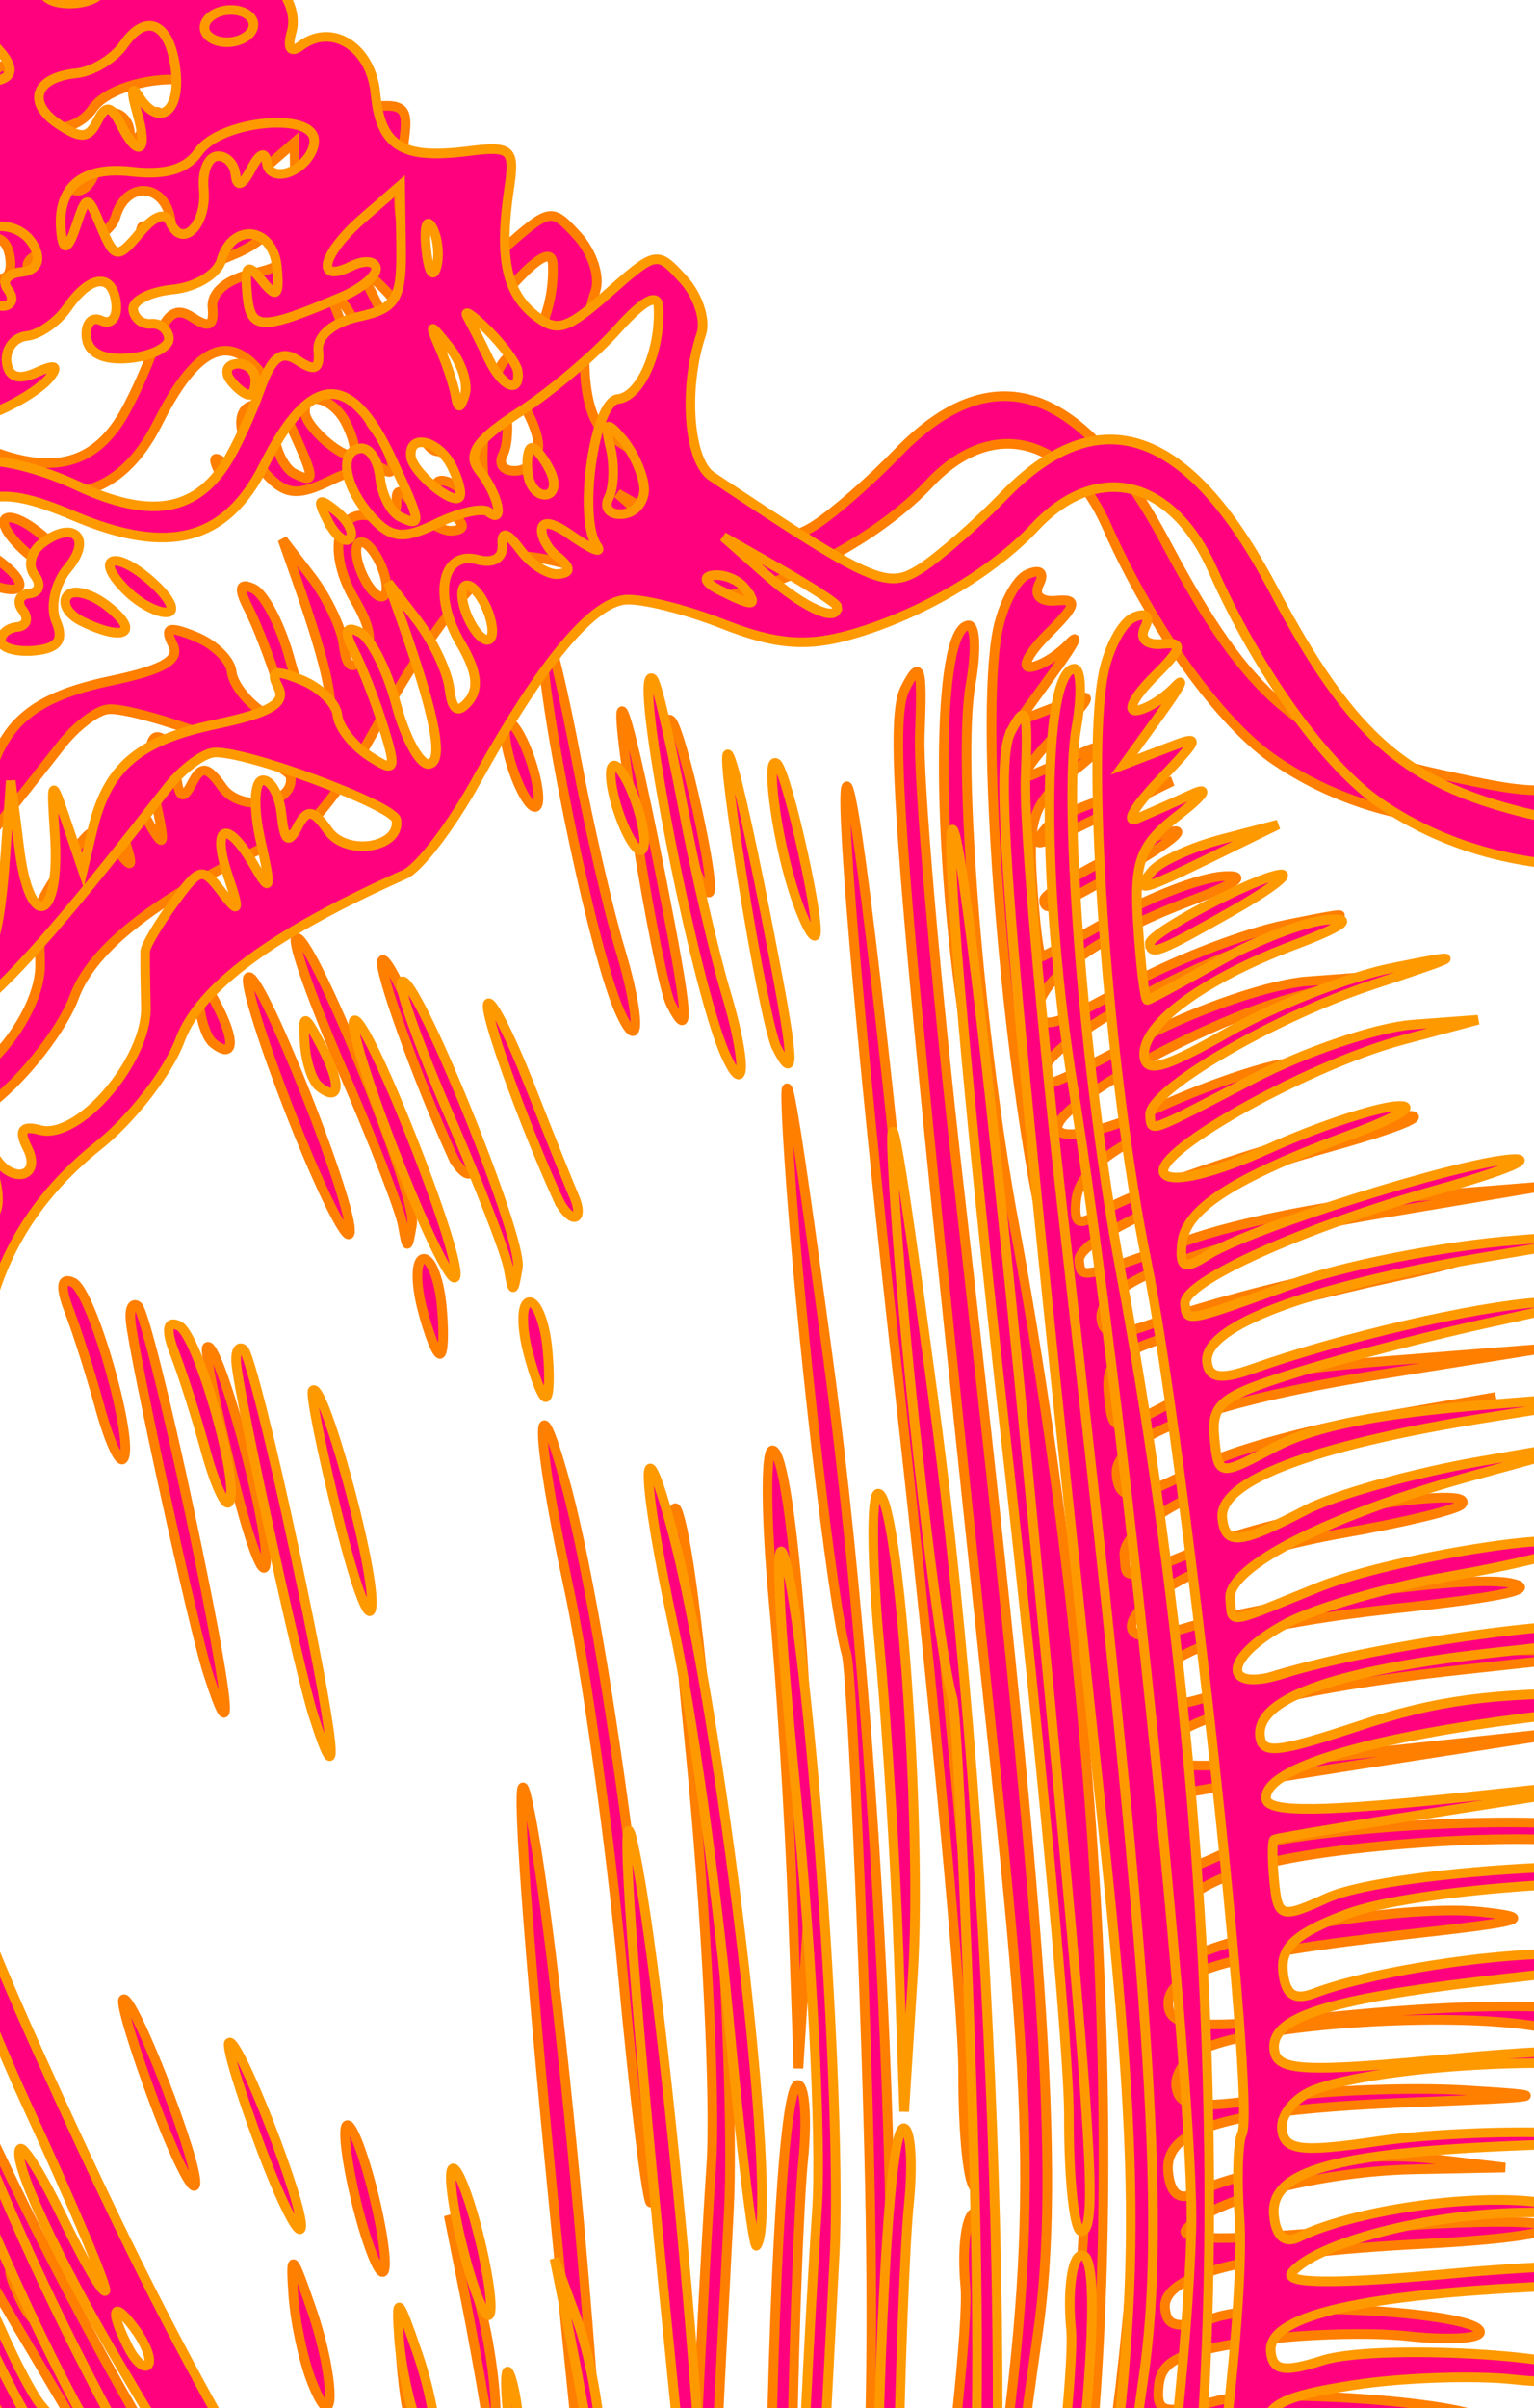
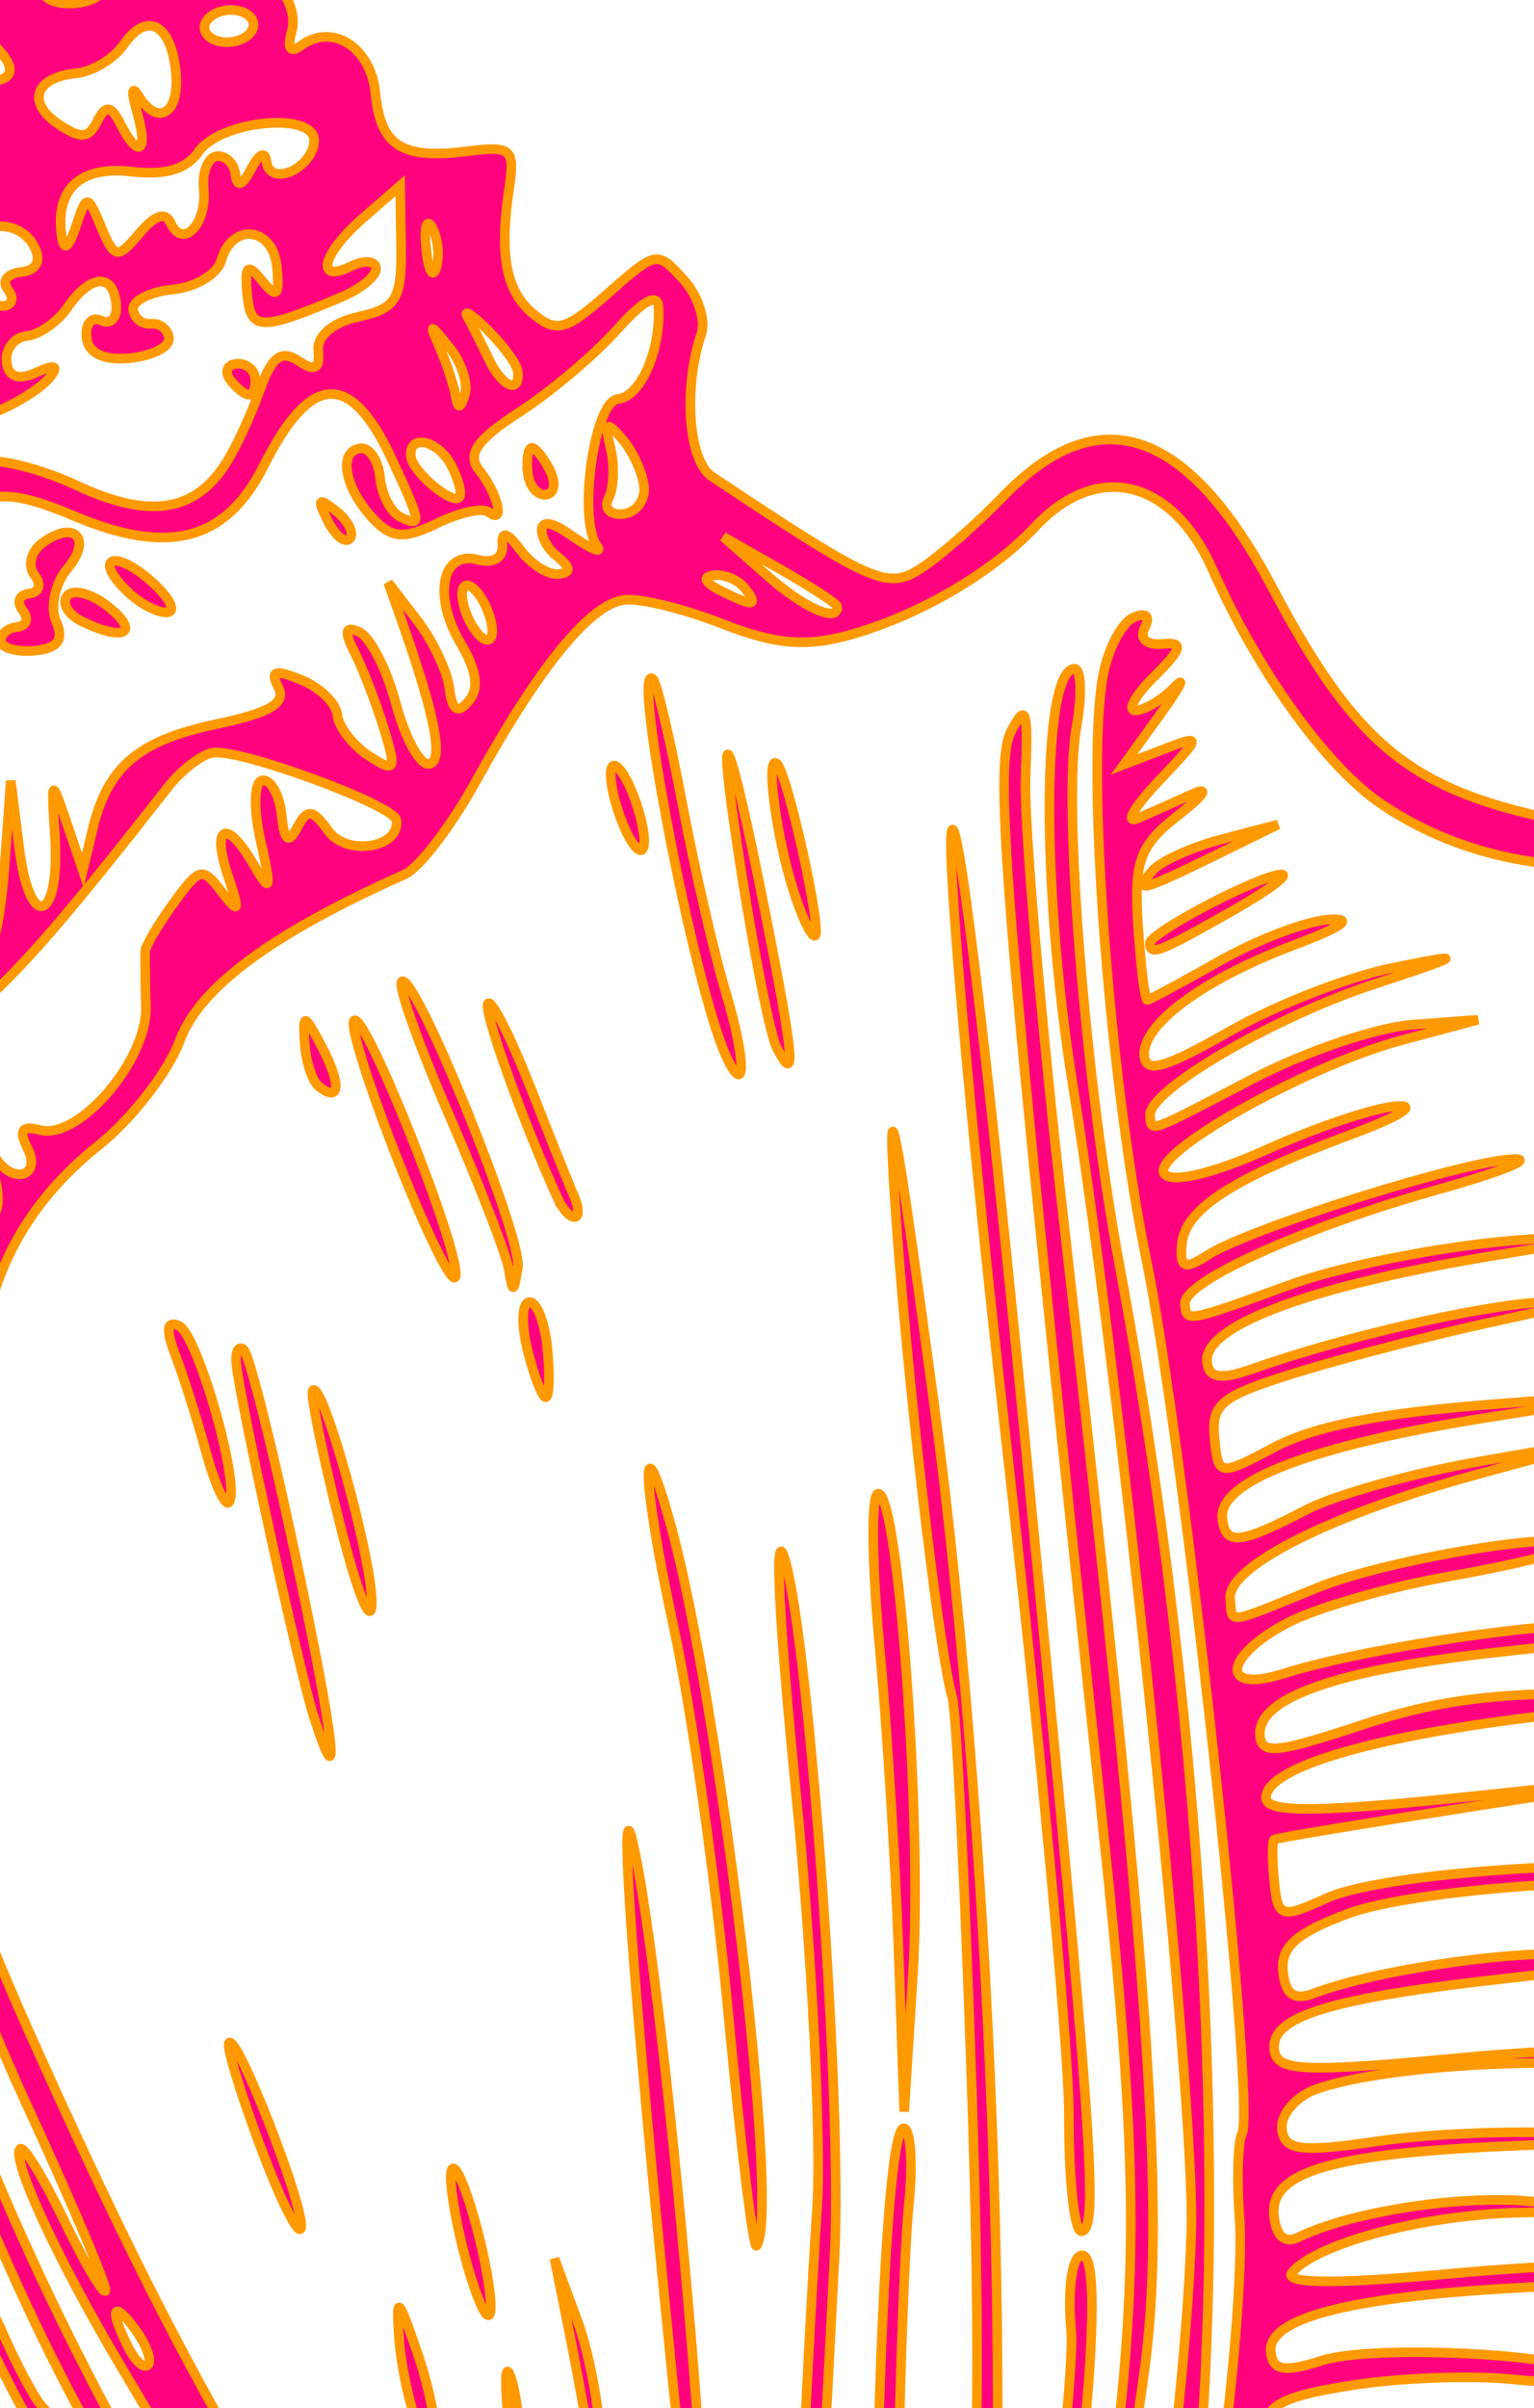
<svg xmlns="http://www.w3.org/2000/svg" width="319.095" height="500.629">
  <title>Pink yellow Conch Shell 2</title>
  <g>
    <title>Layer 1</title>
-     <path d="m86.866,830.641l-11.429,-17.488l1.005,-39.478c1.777,-69.84 -11.822,-115.7 -47.296,-159.492c-9.419,-11.628 -19.136,-22.662 -21.593,-24.519c-7.499,-5.669 -34.651,-48.644 -49.42,-78.22c-7.681,-15.38 -18.392,-42.326 -23.803,-59.88c-17.19,-55.767 -27.561,-93.687 -27.561,-100.779c0,-14.894 -21.409,-51.169 -41.346,-70.06c-10.961,-10.384 -21.468,-22.841 -23.349,-27.684c-2.934,-7.551 -2.141,-9.963 5.579,-16.964c7.021,-6.368 12.697,-8.162 25.816,-8.162l16.818,0l-7.093,-11.231c-3.901,-6.177 -7.093,-14.168 -7.093,-17.758c0,-8.712 12.809,-19.786 26.054,-22.524c24.613,-5.088 37.324,-38.712 16.562,-43.811c-9.984,-2.452 -20.201,-13.075 -17.179,-17.861c5.298,-8.388 23.244,-14.138 37.567,-12.036c12.537,1.84 15.064,1.124 19.505,-5.523c10.041,-15.03 10.653,-22.668 2.498,-31.164c-6.547,-6.82 -6.98,-8.729 -3.035,-13.38c3.206,-3.78 7.927,-4.898 15.568,-3.684c13.112,2.082 17.868,-4.938 7.898,-11.658c-9.127,-6.152 -3.58,-13.368 10.822,-14.077c11.663,-0.574 17.645,-8.966 9.781,-13.722c-4.649,-2.811 5.496,-14.985 12.487,-14.985c6.012,0 5.793,-3.168 -0.706,-10.196c-4.829,-5.222 -4.539,-6.296 3.332,-12.354c4.741,-3.65 10.15,-10.573 12.019,-15.384c4.08,-10.501 6.783,-10.811 18.127,-2.079c4.765,3.668 11.002,6.669 13.86,6.669c2.858,0 6.268,3.307 7.579,7.347c1.311,4.041 4.415,9.336 6.9,11.767c2.484,2.431 3.555,6.874 2.379,9.872c-1.348,3.437 -0.778,4.63 1.541,3.227c6.956,-4.207 14.516,1.676 14.516,11.295c0,11.094 4.089,14.269 17.884,13.885c9.273,-0.258 9.906,0.442 7.845,8.676c-3.445,13.761 -2.68,21.27 2.704,26.539c4.287,4.196 6.315,3.805 15.782,-3.044c10.728,-7.762 10.921,-7.778 15.77,-1.29c2.699,3.612 3.873,8.862 2.61,11.666c-4.858,10.772 -5.232,25.985 -0.731,29.657c31.374,25.589 34.055,27.092 41.495,23.27c4.061,-2.086 12.42,-8.073 18.575,-13.306c21.71,-18.454 39.484,-10.385 53.76,24.406c13.704,33.393 24.048,44.031 51.514,52.975c21.72,7.073 23.111,7.133 42.568,1.84c31.306,-8.517 38.557,-2.048 50.036,44.643c17.745,72.181 16.819,143.482 -3.181,245.084c-17.178,87.261 -26.914,123.332 -40.141,148.736c-13.914,26.72 -23.748,34.331 -49.179,38.063c-42.061,6.173 -59.471,55.692 -20.713,58.914c26.707,2.22 23.912,22.29 -7.116,51.128c-44.55,41.406 -90.882,50.25 -106.336,20.297c-6.828,-13.232 -18.142,-25.372 -23.645,-25.372c-2.352,0 -6.733,8.627 -9.738,19.173c-10.921,38.338 -15.78,47.698 -29.985,57.767c-7.57,5.366 -16.439,9.756 -19.711,9.756c-3.451,0 -10.748,-7.344 -17.378,-17.488zm20.941,3.953c0,-1.943 -1.533,-2.604 -3.407,-1.471c-1.874,1.134 -3.407,2.723 -3.407,3.531c0,0.809 1.533,1.471 3.407,1.471c1.874,0 3.407,-1.59 3.407,-3.531zm28.035,-22.448c3.565,-7.869 10.955,-31.877 16.421,-53.351c5.467,-21.474 16.647,-61.926 24.845,-89.894c8.198,-27.968 13.929,-50.85 12.734,-50.85c-4.829,0 -45.498,118.644 -51.609,150.558c-5.743,30 -9.92,41.622 -7.607,21.167c2.964,-26.221 30.829,-120.772 45.693,-155.053c14.141,-32.609 37.588,-124.796 43.559,-171.251c3.476,-27.057 2.628,-176.086 -1.363,-239.175c-2.613,-41.32 1.906,-86.41 8.662,-86.41c1.511,0 1.184,5.538 -0.725,12.307c-4.361,15.457 -5.321,73.305 -1.871,112.736c8.634,98.656 3.614,204.408 -13.055,275.094c-1.429,6.059 -1.083,6.97 1.27,3.334c4.849,-7.492 16.925,-62.94 17.313,-79.493c0.187,-7.958 1.182,-15.804 2.213,-17.436c3.557,-5.633 1.958,-144.002 -2.111,-182.623c-4.101,-38.92 -2.583,-103.481 2.87,-122.036c1.582,-5.382 4.922,-10.454 7.423,-11.27c2.717,-0.887 3.589,0.033 2.169,2.284c-1.406,2.225 -0.051,3.767 3.31,3.767c4.517,0 4.032,1.352 -2.354,6.558c-4.424,3.607 -6.435,6.608 -4.466,6.669c1.967,0.061 5.778,-1.765 8.467,-4.057c2.689,-2.293 1.079,0.145 -3.578,5.416l-8.467,9.584l8.518,-2.356c8.284,-2.291 8.237,-2.111 -1.704,6.522c-5.622,4.883 -7.922,8.152 -5.111,7.264c2.811,-0.888 8.178,-2.666 11.926,-3.951c3.749,-1.285 2.251,0.541 -3.326,4.057c-8.709,5.49 -10.214,8.602 -10.65,22.023c-0.278,8.596 -0.098,15.63 0.399,15.63c0.499,0 7.591,-2.968 15.761,-6.596c8.169,-3.628 18.686,-6.495 23.372,-6.371c5.596,0.148 2.934,1.728 -7.764,4.607c-19.525,5.255 -33.125,13.435 -33.125,19.922c0,3.673 4.092,2.908 18.166,-3.398c9.991,-4.476 25.708,-8.903 34.926,-9.838c15.87,-1.61 15.629,-1.445 -4.548,3.114c-21.383,4.831 -48.544,17.428 -48.544,22.515c0,3.568 -1.257,3.882 22.149,-5.553c11.243,-4.532 26.578,-8.1 34.073,-7.928l13.63,0.313l-16.082,2.651c-20.929,3.451 -55.981,19.09 -51.811,23.116c1.905,1.84 10.566,0.53 21.893,-3.309c10.307,-3.494 22.574,-6.302 27.259,-6.241c4.819,0.062 0.523,2.214 -9.889,4.954c-25.416,6.688 -35.82,12.052 -37.225,19.195c-0.975,4.956 -0.035,5.49 5.069,2.874c9.052,-4.638 53.647,-14.066 64.867,-13.713c5.251,0.166 -1.859,2.321 -15.801,4.791c-28.515,5.049 -54.724,13.922 -54.724,18.525c0,3.914 -0.426,3.951 22.699,-1.943c10.816,-2.757 31.917,-4.78 47.018,-4.507l27.395,0.494l-34.227,2.377c-37.127,2.578 -59.478,8.593 -59.478,16.005c0,3.46 2.464,4.083 9.37,2.372c18.619,-4.611 47.135,-8.358 60.482,-7.947c9.991,0.307 7.586,1.109 -9.009,3.004c-12.452,1.423 -31.235,4.333 -41.741,6.467c-16.902,3.434 -19.102,4.819 -19.102,12.026c0,8.066 0.119,8.096 12.342,3.098c8.576,-3.506 22.355,-4.862 45.148,-4.444l32.807,0.603l-34.074,2.091c-36.181,2.22 -56.223,7.698 -56.223,15.369c0,5.855 3.039,5.863 17.473,0.041c6.319,-2.55 22.99,-5.491 37.046,-6.538l25.555,-1.903l-27.07,4.656c-30.685,5.278 -53.005,13.952 -53.005,20.596c0,5.418 -1.826,5.471 18.43,-0.542c15.651,-4.646 56.462,-7.118 52.433,-3.176c-1.006,0.984 -12.264,2.575 -25.019,3.535c-12.755,0.96 -28.288,3.829 -34.518,6.377c-13.955,5.706 -15.377,13.279 -1.957,10.426c18.284,-3.888 60.619,-5.795 69.773,-3.144c6.351,1.84 -1.195,2.791 -23.852,3.008c-34.414,0.329 -51.884,4.534 -51.884,12.493c0,3.947 3.144,3.927 21.093,-0.132c16.085,-3.635 28.018,-4.052 50.259,-1.751l29.167,3.017l-36.59,0.392c-38.839,0.416 -63.926,4.982 -63.934,11.636c-0.003,2.972 11.474,3.938 43.445,3.653l43.45,-0.387l-42.594,2.423c-23.426,1.333 -42.976,2.631 -43.445,2.887c-0.468,0.256 -0.852,4.138 -0.852,8.627c0,7.675 0.63,7.949 10.531,4.571c14.16,-4.831 77.044,-1.834 82.493,3.931c3.281,3.471 2.742,3.855 -2.726,1.947c-13.441,-4.686 -61.284,-6.079 -75.815,-2.206c-10.983,2.926 -14.482,5.493 -14.482,10.624c0,4.837 1.7,6.303 5.963,5.146c13.807,-3.747 44.415,-5.047 57.075,-2.422c11.637,2.412 9.335,2.882 -15.759,3.208c-37.77,0.494 -50.687,3.034 -50.682,9.971c0.003,4.672 5.284,5.438 38.334,5.558c22.525,0.082 42.389,1.839 48.173,4.261c15.018,6.289 8.944,7.633 -9.691,2.145c-16.755,-4.934 -55.061,-6.473 -69.152,-2.778c-4.216,1.106 -7.669,4.461 -7.672,7.457c-0.006,4.519 3.332,5.284 19.592,4.492c10.78,-0.525 28.799,0.513 40.044,2.304c18.67,2.976 17.737,3.102 -10.769,1.457c-38.694,-2.232 -52.268,0.231 -52.268,9.485c0,4.361 1.661,6.137 4.675,5.006c11.584,-4.351 35.827,-5.562 49.844,-2.492l15.333,3.359l-18.741,-1.465c-19.67,-1.538 -42.783,2.16 -48.505,7.759c-2.23,2.181 8.931,3.359 32.859,3.467c19.929,0.091 38.557,1.437 41.396,2.99c2.982,1.634 -7.763,2.222 -25.469,1.393c-36.691,-1.716 -54.8,0.968 -54.8,8.12c0,3.98 2.333,4.615 10.504,2.858c11.348,-2.439 54.238,4.18 54.238,8.37c0,1.404 -6.723,1.149 -14.939,-0.566c-8.216,-1.715 -23.152,-2.658 -33.19,-2.097c-14.748,0.826 -18.488,2.236 -19.482,7.348c-1.086,5.582 0.286,6.085 11.652,4.281c11.81,-1.875 58.257,6.595 54.786,9.991c-0.781,0.764 -11.315,-0.396 -23.411,-2.577c-23.979,-4.324 -46.972,-1.903 -46.972,4.946c0,3.166 3.425,3.737 12.777,2.13c12.698,-2.181 53.878,6.402 65.383,13.628c4.363,2.741 4.401,3.064 0.21,1.798c-46.618,-14.091 -74.97,-14.625 -82.123,-1.547c-3.66,6.691 -3.233,6.918 9.329,4.962c8.431,-1.314 22.351,0.317 38.719,4.534c14.056,3.622 19.422,5.77 11.926,4.771c-36.174,-4.818 -48.44,-5.237 -57.074,-1.954c-16.136,6.137 -10.372,9.51 18.816,11.009c29.058,1.492 53.44,9.752 56.435,19.118c1.012,3.164 -1.894,2.353 -8.79,-2.453c-12.751,-8.885 -39.149,-14.672 -60.709,-13.307c-19.18,1.214 -25.666,9.368 -7.452,9.368c11.724,0 50.973,11.198 60.477,17.253c3.945,2.514 3.556,2.77 -1.704,1.12c-47.592,-14.919 -73.26,-18.435 -73.26,-10.037c0,3.566 3.67,4.988 12.779,4.953c12.277,-0.045 60.108,13.197 57.363,15.883c-0.734,0.719 -11.611,-1.8 -24.171,-5.597c-23.401,-7.073 -49.378,-9.178 -49.378,-4.002c0,1.596 9.542,4.738 21.205,6.983c19.719,3.797 57.49,19.624 47.66,19.972c-2.417,0.085 -10.161,-2.723 -17.209,-6.241c-13.253,-6.617 -47.957,-14.18 -52.489,-11.439c-6.404,3.872 -1.493,7.832 9.716,7.832c12.439,0 58.086,18.938 54.383,22.561c-1.105,1.082 -7.741,-1.187 -14.748,-5.039c-16.133,-8.871 -43.175,-15.628 -50.915,-12.722c-5.071,1.905 -5.204,2.677 -0.914,5.331c2.758,1.707 8.932,3.127 13.719,3.155c7.791,0.045 40.705,17.469 40.705,21.548c0,0.9 -8.775,-2.818 -19.499,-8.263c-21.275,-10.802 -39.921,-12.923 -43.067,-4.899c-1.434,3.659 0.426,5.002 6.929,5.002c10.213,0 38.599,12.978 38.599,17.647c0,1.72 -3.56,0.844 -7.913,-1.947c-4.352,-2.79 -14.439,-6.987 -22.416,-9.326c-12.244,-3.59 -14.985,-3.508 -17.591,0.523c-4.797,7.417 -4.143,8.132 11.29,12.356c7.965,2.18 18.315,7.01 23.001,10.732c9.173,7.289 7.474,6.866 -18.287,-4.552c-12.494,-5.537 -22.671,-5.399 -22.545,0.307c0.033,1.432 8.512,6.186 18.843,10.563c10.332,4.377 18.026,8.7 17.101,9.607c-0.926,0.906 -6.954,-0.799 -13.395,-3.79c-12.984,-6.03 -26.014,-7.161 -26.014,-2.261c0,1.748 5.228,5.606 11.616,8.573c6.389,2.967 14.439,8.605 17.89,12.529l6.273,7.136l-10.223,-6.252c-5.622,-3.437 -13.563,-8.357 -17.644,-10.933c-6.672,-4.209 -7.804,-3.985 -11.195,2.214c-3.121,5.708 -2.778,6.896 1.99,6.896c7.113,0 28.553,15.619 28.553,20.8c0,2.083 -4.216,-0.074 -9.37,-4.797c-5.154,-4.721 -12.691,-9.565 -16.75,-10.763c-13.161,-3.883 -11.612,3.713 2.638,12.941c7.637,4.946 12.895,9.963 11.685,11.148c-1.212,1.186 -3.268,0.547 -4.573,-1.418c-1.303,-1.965 -5.984,-5.437 -10.403,-7.715c-11.929,-6.152 -16.688,0.728 -5.476,7.917c10.403,6.67 9.141,11.158 -1.337,4.754c-8.288,-5.065 -9.104,-4.414 -11.786,9.396c-1.813,9.333 -0.762,11.336 8.88,16.924c6.016,3.486 13.238,10.726 16.049,16.09c12.784,24.39 30.737,28.992 57.801,14.818l8.234,-4.312l-12.574,-9.87c-6.915,-5.429 -12.573,-11.531 -12.573,-13.559c0,-2.028 5.973,2.019 13.273,8.996c10.24,9.785 14.954,12.161 20.632,10.397c4.048,-1.257 6.774,-4.034 6.058,-6.172c-1.299,-3.872 -19.566,-17.149 -27.348,-19.876c-2.253,-0.789 -3.239,-2.356 -2.19,-3.479c1.048,-1.124 9.865,3.086 19.592,9.356c11.949,7.701 17.687,9.877 17.687,6.709c0,-2.579 -5.723,-8.495 -12.716,-13.146c-6.995,-4.651 -11.184,-8.457 -9.31,-8.457c1.874,0 9.033,3.741 15.909,8.313c6.876,4.572 14.595,7.526 17.157,6.565c6.101,-2.292 15.232,-17.687 16.735,-28.215c1.034,-7.248 -0.245,-8.472 -9.802,-9.375c-13.581,-1.283 -24.79,-14.22 -24.773,-28.587c0.028,-22.896 22.752,-42.51 55.046,-47.516c30.827,-4.779 46.602,-35.836 65.722,-129.398c6.65,-32.537 12.883,-60.413 13.852,-61.947c4.549,-7.202 12.27,-79.288 12.495,-116.645c0.291,-48.375 -4.774,-89.386 -14.826,-120.041c-9.255,-28.221 -14.89,-34.535 -28.298,-31.706c-37.378,7.886 -66.248,3.238 -87.239,-14.046c-10.615,-8.74 -22.959,-29.914 -30.201,-51.807c-6.542,-19.771 -21.741,-25.087 -35.97,-12.58c-9.736,8.557 -25.501,15.836 -40.105,18.517c-9.558,1.755 -15.948,0.613 -26.395,-4.716c-7.582,-3.867 -16.516,-7.031 -19.857,-7.031c-7.076,0 -18.885,11.802 -34.427,34.404c-6.075,8.835 -13.585,16.91 -16.687,17.944c-28.534,9.505 -44.792,19.207 -49.924,29.791c-3.038,6.265 -11.568,15.305 -18.957,20.09c-15.987,10.353 -25.597,24.591 -28.904,42.821c-1.331,7.335 -6.186,24.592 -10.789,38.346c-10.853,32.428 -9.196,51.95 8.962,105.58c18.053,53.318 29.154,80.007 56.351,135.48c12.402,25.297 28.657,63.56 36.122,85.029l13.572,39.036l-1.525,-36.679c-0.839,-20.173 -3.926,-53.185 -6.86,-73.359c-5.595,-38.47 -6.35,-47.064 -3.922,-44.689c4.345,4.252 16.641,110.546 17.008,147.025c0.234,23.274 1.67,43.532 3.191,45.016c1.521,1.484 2.251,-23.936 1.623,-56.492c-1.064,-55.117 0.808,-71.001 5.987,-50.804c1.182,4.609 1.395,13.236 0.473,19.173c-0.922,5.937 -0.272,13.421 1.443,16.63c1.716,3.209 1.868,5.835 0.338,5.835c-1.53,0 -2.969,15.381 -3.199,34.179l-0.417,34.179l4.389,-32.681c2.414,-17.975 5.549,-33.73 6.967,-35.012c1.418,-1.282 1.418,5.171 -0,14.342c-1.418,9.17 -3.673,42.181 -5.012,73.359c-1.338,31.177 -2.694,48.246 -3.013,37.929c-0.745,-24.098 -3.948,-39.597 -8.185,-39.597c-1.84,0 -2.632,1.876 -1.76,4.169c0.872,2.292 -0.15,18.557 -2.273,36.144c-2.122,17.587 -3.056,35.137 -2.074,39c0.982,3.863 7.144,12.986 13.693,20.273c13.813,15.368 17.622,14.166 28.053,-8.857zm75.891,-27.372c-1.157,-1.834 -0.482,-3.334 1.503,-3.334c1.984,0 3.609,1.5 3.609,3.334c0,1.834 -0.676,3.334 -1.503,3.334c-0.826,0 -2.45,-1.5 -3.609,-3.334zm8.728,-7.562c-8.182,-9.864 -8.193,-9.957 -0.659,-6.012c4.208,2.204 8.521,6.225 9.583,8.935c3.385,8.633 -0.354,7.407 -8.923,-2.923zm-94.272,-11.61c1.011,-16.669 -2.612,-24.077 -5.709,-11.672c-2.943,11.793 1.537,-48.062 4.805,-64.188c4.645,-22.922 15.948,-104.39 21.746,-156.72c6.608,-59.646 12.809,-98.204 15.531,-96.556c1.256,0.758 0.986,7.789 -0.597,15.624c-1.584,7.833 -5.128,33.75 -7.877,57.591c-7.912,68.645 -19.025,149.986 -23.938,175.221c-2.482,12.75 -3.158,23.18 -1.502,23.18c1.657,0 3.024,-2.626 3.039,-5.835c0.015,-3.209 6.202,-32.094 13.749,-64.189c21.032,-89.436 26.506,-125.211 31.836,-208.07c2.701,-41.997 4.458,-78.76 3.903,-81.695c-1.931,-10.214 -2.979,-68.921 -1.85,-103.703c0.884,-27.252 1.765,-18.015 3.975,41.681c3.594,97.045 -5.774,238.588 -19.2,290.1c-8.611,33.039 -32.468,138.506 -32.811,145.049c-0.41,7.839 -0.609,7.74 -3.325,-1.667c-2.527,-8.752 -2.695,-8.336 -1.337,3.336c0.852,7.335 1.677,15.588 1.83,18.339c0.154,2.751 3.083,-4.001 6.508,-15.005c3.425,-11.004 14.633,-43.265 24.906,-71.691c10.274,-28.426 19.786,-58.437 21.14,-66.69c1.353,-8.253 5.553,-27.009 9.333,-41.681c17.824,-69.192 20.089,-89.294 19.356,-171.725c-1.672,-187.878 -1.243,-218.263 3.183,-225.077c3.701,-5.699 3.998,-4.243 2.037,10.003c-1.261,9.17 -1.727,51.184 -1.036,93.366c2.591,157.978 1.17,207.263 -6.92,240.082c-4.068,16.506 -11.309,48.016 -16.091,70.023c-8.497,39.11 -16.909,66.22 -45.316,146.038c-7.7,21.634 -15.446,47.143 -17.215,56.686l-3.215,17.352l1.062,-17.505zm150.285,-16.119c-10.172,-8.334 -10.177,-8.355 -1.04,-4.429c5.051,2.17 9.987,5.992 10.967,8.494c2.309,5.887 2.129,5.813 -9.928,-4.065zm-105.63,-8.057c-1.157,-1.834 -0.482,-3.334 1.503,-3.334c1.984,0 3.609,1.5 3.609,3.334c0,1.834 -0.676,3.334 -1.503,3.334c-0.826,0 -2.45,-1.5 -3.609,-3.334zm109.038,-3.334c-1.158,-1.834 -0.482,-3.334 1.502,-3.334c1.985,0 3.609,1.5 3.609,3.334c0,1.834 -0.675,3.334 -1.502,3.334c-0.826,0 -2.45,-1.5 -3.609,-3.334zm-121.879,-106.97c1.205,-4.509 2.749,-6.021 3.6,-3.524c0.819,2.406 -0.13,5.959 -2.11,7.898c-2.529,2.474 -2.973,1.172 -1.49,-4.374zm-39.566,-11.869c-0.224,-7.592 1.798,-25.598 4.494,-40.014c2.697,-14.416 7.342,-43.467 10.324,-64.558c2.983,-21.09 7.293,-49.601 9.581,-63.354c2.286,-13.755 4.108,-52.769 4.046,-86.697c-0.064,-36.21 0.933,-56.179 2.416,-48.35c3.422,18.071 0.923,114.114 -3.775,145.05c-2.089,13.755 -7.018,46.766 -10.954,73.359c-12.119,81.889 -15.663,100.463 -16.132,84.564zm205.741,8.801c-1.158,-1.834 -0.572,-3.334 1.302,-3.334c1.873,0 4.355,1.5 5.514,3.334c1.157,1.834 0.572,3.334 -1.302,3.334c-1.874,0 -4.355,-1.5 -5.514,-3.334zm-161.852,-8.131c0,-1.416 6.901,-30.262 15.334,-64.103c8.433,-33.841 15.333,-67.355 15.333,-74.478c0,-7.123 1.388,-13.788 3.084,-14.814c6.355,-3.844 -2.613,45.558 -20.849,114.843c-9.101,34.579 -12.902,45.935 -12.902,38.551zm168.668,-1.872c-4.494,-1.89 -5.075,-2.928 -1.705,-3.049c2.811,-0.101 7.412,1.271 10.223,3.049c6.229,3.939 0.848,3.939 -8.518,0zm3.407,-10.003c-4.494,-1.89 -5.075,-2.928 -1.704,-3.05c2.811,-0.101 7.411,1.272 10.222,3.05c6.229,3.939 0.848,3.939 -8.518,0zm13.83,-5.108c-3.638,-2.693 -4.975,-4.896 -2.973,-4.896c2.003,0 5.551,2.251 7.884,5.003c5.306,6.256 3.637,6.22 -4.911,-0.106zm-272.885,-17.059c-1.229,-7.065 -5.161,-27.637 -8.738,-45.717c-3.577,-18.079 -6.348,-35.334 -6.158,-38.346c0.479,-7.558 12.714,46.377 16.523,72.834c3.358,23.33 2.049,32.366 -1.627,11.23zm20.961,-20.244c-1.171,-8.364 -1.872,-23.624 -1.557,-33.914c0.444,-14.488 0.825,-15.699 1.69,-5.369c3.167,37.787 5.277,49.266 8.22,44.715c2.501,-3.867 3.051,-3.729 3.094,0.776c0.029,3.013 -2.056,6.27 -4.633,7.239c-3.392,1.273 -5.273,-2.439 -6.815,-13.447zm248.316,12.401c-4.295,-1.807 -4.925,-2.866 -1.704,-2.866c2.811,0 8.178,1.29 11.926,2.866c4.295,1.807 4.925,2.865 1.704,2.865c-2.811,0 -8.178,-1.289 -11.926,-2.865zm15.333,-6.669c-3.071,-1.943 -3.491,-3.254 -1.053,-3.283c2.232,-0.029 5.006,1.449 6.164,3.283c2.615,4.139 1.436,4.139 -5.111,0zm3.407,-21.675c-4.685,-2.62 -6.895,-4.819 -4.911,-4.883c1.985,-0.065 6.585,2.085 10.223,4.777c8.413,6.227 5.725,6.281 -5.312,0.106zm-253.929,-101.028c0.045,-56.146 1.12,-88.067 2.605,-77.324c3.981,28.804 2.547,167.827 -1.774,172.056c-0.499,0.488 -0.872,-42.141 -0.831,-94.732zm-18.05,52.31c-0.338,-6.621 -1.357,-19.375 -2.266,-28.342l-1.652,-16.304l3.493,13.337c1.921,7.336 2.941,20.09 2.266,28.343c-1.083,13.232 -1.3,13.583 -1.842,2.966zm-16.723,-12.969c0,-8.253 0.665,-11.629 1.477,-7.504c0.812,4.127 0.812,10.879 0,15.006c-0.812,4.126 -1.477,0.749 -1.477,-7.502zm-18.908,0c-1.304,-4.585 -2.238,-12.838 -2.075,-18.34c0.269,-9.106 0.58,-8.816 3.465,3.241c3.601,15.049 2.378,28.341 -1.389,15.099zm13.024,-35.164c-1.303,-8.506 -1.603,-16.216 -0.666,-17.132c0.937,-0.917 2.77,5.292 4.074,13.798c1.303,8.505 1.603,16.215 0.666,17.131c-0.937,0.918 -2.77,-5.292 -4.074,-13.797zm128.084,-15.688c1.335,-13.295 1.611,-77.442 0.614,-142.548c-0.998,-65.106 -0.497,-121.645 1.112,-125.643c1.703,-4.232 2.891,47.312 2.846,123.375c-0.09,149.422 -0.589,168.991 -4.312,168.991c-1.479,0 -1.595,-10.879 -0.26,-24.175zm-68.46,-27.763c0.11,-27.369 -1.451,-63.855 -3.47,-81.077c-3.669,-31.31 -2.716,-45.47 1.439,-21.399c6.577,38.095 8.836,144.94 3.188,150.826c-0.745,0.777 -1.266,-20.98 -1.157,-48.351zm194.997,46.589c1.132,-1.108 4.071,-1.227 6.531,-0.263c2.718,1.065 1.911,1.854 -2.059,2.015c-3.592,0.145 -5.604,-0.643 -4.472,-1.751zm-294.532,-28.709c-3.08,-11.529 -5.069,-21.497 -4.42,-22.153c1.843,-1.862 12.471,35.919 11.175,39.725c-0.635,1.864 -3.675,-6.043 -6.755,-17.572l0,0zm136.056,-27.63c1.144,-18.339 2.148,-47.224 2.231,-64.188c0.083,-16.964 1.331,-30.844 2.774,-30.844c4.233,0 2.512,69.206 -2.489,100.034l-4.597,28.343l2.082,-33.345zm226.626,-47.03c1.132,-1.108 4.071,-1.227 6.531,-0.262c2.718,1.064 1.911,1.854 -2.059,2.014c-3.592,0.145 -5.604,-0.643 -4.472,-1.751zm-343.018,-13.585c-2.099,-9.866 -8.794,-66.015 -8.842,-74.152c-0.015,-2.598 0.798,-3.916 1.807,-2.928c1.009,0.987 3.927,20.368 6.483,43.07c4.488,39.846 4.71,53.563 0.552,34.01zm342.095,2.263c-6.849,-2.147 -7.182,-2.689 -1.704,-2.768c3.748,-0.054 9.882,1.191 13.629,2.768c8.684,3.651 -0.275,3.651 -11.926,0zm3.407,-10.003c-7.018,-2.2 -7.318,-2.72 -1.704,-2.951c3.748,-0.155 9.114,1.173 11.926,2.951c5.971,3.775 1.826,3.775 -10.222,0zm-336.201,-31.676c-2.188,-14.671 -3.472,-27.169 -2.853,-27.774c2.242,-2.194 8.969,36.25 7.914,45.229c-0.603,5.133 -2.845,-2.6 -5.06,-17.455zm319.977,16.046c3.257,-0.835 9.391,-0.866 13.629,-0.068c4.239,0.797 1.572,1.48 -5.923,1.518c-7.497,0.037 -10.964,-0.616 -7.706,-1.45zm6.925,-16.396c1.132,-1.108 4.07,-1.227 6.531,-0.263c2.718,1.065 1.911,1.854 -2.059,2.015c-3.592,0.145 -5.604,-0.643 -4.472,-1.751zm-353.136,-17.047c-1.186,-6.939 -3.165,-16.227 -4.398,-20.64c-1.476,-5.281 -1.003,-7.274 1.383,-5.832c3.747,2.266 9.608,34.745 6.771,37.522c-0.88,0.861 -2.57,-4.112 -3.755,-11.05zm358.111,6.871c2.307,-0.913 6.906,-0.969 10.222,-0.124c3.316,0.846 1.428,1.593 -4.195,1.661c-5.622,0.069 -8.335,-0.623 -6.027,-1.537zm0,-10.003c2.307,-0.914 6.906,-0.97 10.222,-0.124c3.316,0.846 1.428,1.593 -4.195,1.661c-5.622,0.067 -8.335,-0.623 -6.027,-1.537zm-289.441,-11.151c-0.825,-5.502 -0.232,-10.003 1.317,-10.003c1.549,0 2.817,4.501 2.817,10.003c0,5.502 -0.593,10.003 -1.317,10.003c-0.724,0 -1.992,-4.501 -2.817,-10.003zm-22.885,-41.534c-4.494,-15.68 -7.376,-29.288 -6.404,-30.239c2.369,-2.318 17.511,50.129 15.867,54.957c-0.71,2.084 -4.969,-9.038 -9.463,-24.718zm20.599,24.2c-0.217,-3.115 -4.341,-17.885 -9.163,-32.823c-4.822,-14.938 -8.053,-27.859 -7.18,-28.713c2.682,-2.625 19.922,55.327 18.28,61.45c-1.425,5.314 -1.571,5.32 -1.937,0.086zm284.977,1.788c2.343,-0.926 6.176,-0.926 8.518,0c2.343,0.924 0.426,1.682 -4.259,1.682c-4.686,0 -6.602,-0.757 -4.259,-1.682zm-273.374,-15.298c-5.845,-17.186 -11.714,-40.57 -10.485,-41.773c0.82,-0.802 3.986,7.331 7.037,18.073c3.05,10.743 6.16,21.407 6.91,23.7c0.75,2.293 0.597,4.168 -0.34,4.168c-0.937,0 -2.342,-1.875 -3.121,-4.168zm37.68,-26.198c-5.17,-15.074 -11.644,-83.809 -7.479,-79.393c0.722,0.764 2.321,12.643 3.556,26.398c1.234,13.755 3.578,31.761 5.208,40.014c2.845,14.404 2.029,22.645 -1.285,12.982zm10.667,-0.69c-1.007,-2.568 -2.666,-18.763 -3.689,-35.989c-2.238,-37.714 0.081,-32.859 4.151,8.693c2.968,30.307 2.876,35.807 -0.462,27.296zm-95.555,-1.176c-1.249,-1.223 -2.174,-5.349 -2.056,-9.17c0.199,-6.388 0.479,-6.304 3.481,1.04c3.337,8.164 2.645,12.113 -1.425,8.13zm174.914,-12.737c0,-2.123 23.557,-11.737 28.528,-11.642c2.113,0.04 -2.842,3.041 -11.01,6.669c-15.844,7.036 -17.517,7.51 -17.517,4.973zm-72.833,-18.801c-2.393,-11.704 -2.863,-28.106 -0.745,-25.981c2.023,2.031 6.161,36.401 4.382,36.401c-0.829,0 -2.466,-4.689 -3.637,-10.42zm74.814,3.814c1.839,-1.8 8.662,-4.119 15.163,-5.155l11.819,-1.883l-13.629,5.105c-16.11,6.033 -17.792,6.276 -13.353,1.933zm-109.071,-21.975c-1.253,-4.887 -1.512,-9.635 -0.576,-10.552c0.938,-0.917 2.73,2.331 3.983,7.218c1.253,4.887 1.511,9.635 0.575,10.552c-0.937,0.917 -2.73,-2.331 -3.982,-7.218zm-43.473,627.405c-0.069,-11.764 0.834,-22.91 2.008,-24.769c5.049,-7.994 2.317,-60.121 -4.659,-88.889c-8.546,-35.245 -23.258,-80.558 -29.23,-90.031c-2.313,-3.668 -5.983,-12.164 -8.157,-18.88c-2.174,-6.716 -7.714,-15.893 -12.311,-20.392c-4.597,-4.499 -13.125,-18.51 -18.951,-31.136c-5.826,-12.627 -14.824,-31.96 -19.995,-42.964c-10.763,-22.902 -18.434,-44.826 -16.386,-46.831c0.769,-0.752 4.169,6.174 7.556,15.391c3.387,9.218 6.642,16.286 7.234,15.708c0.592,-0.579 -5.097,-18.782 -12.64,-40.451c-7.544,-21.67 -15.94,-53.155 -18.659,-69.968c-5.879,-36.356 -17.524,-75.39 -33.662,-112.836c-6.476,-15.026 -11.156,-27.925 -10.4,-28.664c0.756,-0.74 3.055,1.729 5.11,5.486c2.203,4.028 5.792,6.058 8.747,4.948c5.427,-2.038 6.389,-0.17 22.561,43.784c5.393,14.656 9.851,30.412 9.908,35.012c0.091,7.319 0.54,7.631 3.596,2.495c4.018,-6.753 -2.879,-37.17 -14.015,-61.804c-3.742,-8.278 -6.237,-15.607 -5.545,-16.285c2.854,-2.793 9.008,8.733 16.883,31.62c4.596,13.354 9.066,24.977 9.935,25.827c4.219,4.129 -0.923,-25.668 -7.222,-41.846c-3.927,-10.087 -7.141,-19.765 -7.142,-21.507c-0.003,-6.253 5.949,3.253 11.999,19.162c7.515,19.759 14.344,16.19 7.3,-3.815c-2.681,-7.616 -3.671,-13.846 -2.199,-13.846c1.472,0 4.319,4.614 6.328,10.254c4.08,11.452 10.798,10.601 8.582,-1.087c-0.782,-4.125 -0.51,-5.624 0.604,-3.331c3,6.173 9.353,5.063 6.895,-1.205c-1.502,-3.829 -0.641,-4.822 2.997,-3.456c7.731,2.903 23.565,-12.218 24.381,-23.284c0.388,-5.263 0.83,-10.464 0.982,-11.559c0.152,-1.095 3.217,-5.309 6.811,-9.364c6.186,-6.98 6.734,-7.052 10.269,-1.344c3.114,5.027 3.382,4.505 1.615,-3.14c-2.557,-11.061 0.927,-12.093 5.632,-1.667c2.807,6.22 3.116,5.365 1.808,-5.002c-0.868,-6.877 -0.14,-12.504 1.616,-12.504c1.756,0 3.217,3.376 3.245,7.503c0.038,5.535 0.828,6.305 3.009,2.934c2.403,-3.712 3.591,-3.459 6.341,1.349c3.249,5.682 14.615,5.012 14.317,-0.844c-0.158,-3.109 -30.401,-17.75 -36.497,-17.668c-2.343,0.031 -6.943,2.872 -10.222,6.313c-43.359,45.487 -50.894,50.43 -76.868,50.43c-8.196,0 -22.428,-2.235 -31.628,-4.966c-9.2,-2.731 -20.637,-4.982 -25.416,-5.002c-18.277,-0.076 -22.664,16.991 -7.771,30.227l9.097,8.084l-5.689,-8.245c-3.128,-4.535 -5.688,-9.595 -5.688,-11.245c0,-5.957 10.734,5.888 15.91,17.557c2.912,6.565 5.983,10.163 6.825,7.994c0.842,-2.168 -0.976,-8.685 -4.039,-14.481c-5.683,-10.755 -5.265,-16.848 0.63,-9.167c12.828,16.716 35.634,97.207 47.498,167.638c7.54,44.758 27.293,101.456 52.278,150.05c11.315,22.008 20.579,40.908 20.587,42c0.041,5.813 -18.723,0.087 -23.411,-7.143l-5.306,-8.181l7.985,6.669c7.749,6.472 7.702,6.126 -1.574,-11.67c-5.258,-10.087 -12.353,-22.322 -15.768,-27.191c-8.351,-11.905 -7.831,-20.044 0.607,-9.488c9.047,11.318 8.496,6.36 -1.42,-12.791c-14.863,-28.703 -31.613,-81.502 -39.312,-123.922c-10.904,-60.075 -18.095,-92.269 -19.623,-87.845c-0.732,2.119 1.048,12.839 3.957,23.822c6.332,23.912 6.403,25.076 1.348,22.02c-2.83,-1.711 -3.31,0.698 -1.704,8.556c1.23,6.016 2.259,14.127 2.288,18.025c0.043,5.897 0.649,6.247 3.609,2.083c2.586,-3.637 2.95,-1.105 1.332,9.286c-1.252,8.041 -0.743,16.057 1.165,18.339c1.864,2.23 3.087,11.555 2.719,20.725c-0.795,19.773 13.338,67.519 28.647,96.78c14.006,26.77 21.564,39.541 24.777,41.868c1.469,1.064 1.841,4.064 0.826,6.669c-1.025,2.63 7.924,18.241 20.134,35.124c12.089,16.714 26.888,41.131 32.887,54.26c5.999,13.131 11.476,23.316 12.171,22.637c2.19,-2.143 -26.139,-66.018 -34.829,-78.533c-9.692,-13.958 -10.233,-16.768 -3.027,-15.734c5.982,0.859 18.812,19.897 20.342,30.183c0.558,3.748 5.846,18.772 11.752,33.386c5.906,14.614 9.969,29.447 9.029,32.964c-0.94,3.517 0.847,13.319 3.972,21.78c4.396,11.907 5.681,27.261 5.683,67.903c0.001,28.886 1.074,52.519 2.385,52.519c1.311,0 2.327,-9.626 2.257,-21.389l-0,0zm-114.741,-315.597c-4.405,-11.117 -7.233,-20.971 -6.285,-21.898c0.948,-0.928 3.609,4.042 5.914,11.042c2.305,7 5.287,14.229 6.625,16.062c4.193,5.743 6.798,15.006 4.22,15.006c-1.356,0 -6.07,-9.095 -10.474,-20.211zm227.504,121.078c10.005,-31.872 12.167,-50.885 2.56,-22.507c-8.212,24.257 -13.265,45.015 -10.958,45.015c0.734,0 4.514,-10.128 8.398,-22.508zm-206.304,-40.847c-8.723,-12.837 -16.442,-23.341 -17.152,-23.341c-2.304,0 8.229,17.979 19.045,32.51c16.763,22.521 15.507,16.438 -1.893,-9.169zm-18.268,-43.348c-3.824,-7.336 -7.72,-13.338 -8.657,-13.338c-0.937,0 1.425,6.001 5.25,13.338c3.824,7.336 7.72,13.338 8.657,13.338c0.937,0 -1.425,-6.001 -5.25,-13.338zm-13.207,-7.558c-3.365,-3.269 -3.757,-2.886 -1.908,1.866c1.28,3.288 3.185,5.139 4.234,4.113c1.049,-1.027 0.002,-3.717 -2.327,-5.979zm-6.822,-14.7c-4.017,-6.76 -4.987,-4.595 -1.699,3.789c1.169,2.98 2.842,4.716 3.72,3.857c0.877,-0.858 -0.032,-4.299 -2.021,-7.646zm1.409,-22.757c-4.281,-12.838 -10.43,-34.595 -13.665,-48.35c-8.191,-34.834 -12.139,-45.602 -9.78,-26.676c3.303,26.496 26.345,103.231 29.927,99.663c0.716,-0.713 -2.201,-11.8 -6.482,-24.637zm-6.936,5.002c-1.279,-3.944 -3.093,-6.421 -4.03,-5.504c-0.937,0.917 -0.657,4.894 0.622,8.839c1.279,3.944 3.093,6.422 4.03,5.504c0.937,-0.917 0.657,-4.894 -0.622,-8.839zm49.824,-5.585c-4.017,-6.759 -4.987,-4.596 -1.699,3.789c1.169,2.979 2.842,4.715 3.72,3.857c0.877,-0.859 -0.032,-4.3 -2.021,-7.646zm-63.879,-40.681c-1.197,-5.858 -2.887,-9.957 -3.755,-9.107c-0.868,0.849 -0.52,6.26 0.774,12.025c3.069,13.675 5.822,10.981 2.982,-2.918zm-6.034,-22.855c-1.132,-1.108 -1.938,0.861 -1.79,4.376c0.163,3.885 0.971,4.675 2.059,2.015c0.984,-2.407 0.863,-5.283 -0.269,-6.391l-0,0zm-8.956,-39.709c-3.998,-16.252 -11.673,-38.554 -17.056,-49.557c-9.731,-19.892 -34.431,-49.185 -44.195,-52.416c-2.811,-0.929 -4.05,-2.81 -2.752,-4.178c1.298,-1.368 7.431,0.961 13.629,5.177c11.06,7.519 11.15,7.526 4.78,0.363c-3.57,-4.014 -4.862,-7.3 -2.872,-7.3c4.153,0 28.307,27.595 35.024,40.015c2.48,4.584 8.038,18.089 12.352,30.009c4.314,11.921 7.876,19.105 7.915,15.964c0.116,-9.208 -13.589,-42.335 -26.285,-63.533c-14.232,-23.764 -12.292,-29.745 2.33,-7.182c11.866,18.31 13.638,17.354 3.582,-1.935c-7.754,-14.873 -8.408,-18.029 -3.067,-14.8c2.702,1.634 2.735,0.416 0.121,-4.364c-6.347,-11.606 -39.199,-14.653 -51.646,-4.789l-7.645,6.058l24.392,26.454c25.222,27.355 37.029,47.763 44.242,76.471c8.595,34.212 11.132,42.312 12.755,40.724c0.916,-0.897 -1.606,-14.927 -5.603,-31.181zm8.956,3.03c-1.132,-1.108 -1.938,0.861 -1.79,4.376c0.163,3.885 0.971,4.675 2.059,2.015c0.984,-2.407 0.863,-5.283 -0.269,-6.391l-0,0zm6.815,-46.682c-1.132,-1.108 -1.938,0.861 -1.79,4.376c0.163,3.885 0.971,4.675 2.059,2.015c0.984,-2.407 0.863,-5.283 -0.269,-6.391zm27.259,-10.003c-1.132,-1.108 -1.938,0.861 -1.79,4.376c0.163,3.885 0.971,4.675 2.059,2.015c0.984,-2.408 0.863,-5.283 -0.269,-6.391zm-8.458,-33.662c-8.243,-26.559 -20.73,-55.177 -23.074,-52.883c-0.904,0.885 2.821,11.888 8.279,24.452c5.458,12.564 12.023,30.876 14.59,40.694c2.566,9.817 5.241,16.162 5.944,14.098c0.703,-2.065 -1.879,-13.926 -5.739,-26.361zm-23.852,-6.172c-4.017,-6.76 -4.987,-4.596 -1.699,3.789c1.169,2.979 2.842,4.715 3.72,3.857c0.877,-0.859 -0.032,-4.3 -2.021,-7.646zm-5.172,-16.853c-1.132,-1.108 -1.938,0.861 -1.79,4.377c0.163,3.883 0.971,4.674 2.059,2.014c0.984,-2.407 0.863,-5.283 -0.269,-6.391l-0,0zm29.159,-73.752c6.77,-16.927 6.662,-26.688 -0.448,-40.325c-3.881,-7.445 -5.521,-13.536 -3.645,-13.536c1.877,0 4.374,3.751 5.55,8.336c1.176,4.585 3.421,8.336 4.989,8.336c1.568,0 3.334,7.128 3.924,15.839l1.073,15.839l4.096,-18.34l4.096,-18.34l-1.416,20.007c-0.779,11.004 -2.359,23.758 -3.513,28.343c-1.812,7.204 -1.569,7.524 1.797,2.355c2.142,-3.29 4.67,-10.042 5.618,-15.005c0.948,-4.963 2.966,-15.026 4.485,-22.362l2.762,-13.338l0.373,15.027c0.205,8.265 -1.053,19.894 -2.796,25.842c-3.534,12.06 1.282,15.131 5.194,3.312c1.366,-4.126 3.657,-16.506 5.091,-27.509l2.607,-20.007l-0.71,24.114c-0.781,26.533 3.467,27.716 7.84,2.184l2.791,-16.295l0.401,14.368c0.488,17.502 7.036,15.731 7.619,-2.061c0.398,-12.162 0.431,-12.189 2.743,-2.304l2.34,10.003l2.818,-8.181c4.396,-12.764 11.278,-17.552 27.858,-19.381c11.232,-1.239 14.838,-2.925 13.509,-6.315c-1.434,-3.657 -0.403,-3.886 4.925,-1.096c3.706,1.941 6.738,5.543 6.738,8.005c0,2.462 2.559,6.535 5.686,9.052c5.137,4.135 5.489,3.611 3.646,-5.427c-1.122,-5.502 -3.174,-12.876 -4.561,-16.386c-1.76,-4.456 -1.321,-5.656 1.456,-3.977c2.188,1.323 4.944,8.322 6.126,15.552c1.181,7.231 3.686,13.147 5.566,13.147c3.221,0 2.378,-9.5 -2.666,-30.01l-2.05,-8.336l5.204,8.336c2.862,4.585 5.258,11.262 5.325,14.838c0.084,4.533 1.202,5.444 3.691,3.008c2.489,-2.436 2.353,-6.108 -0.448,-12.125c-4.876,-10.473 -2.01,-19.712 5.267,-16.979c3.111,1.168 5.282,0.129 5.344,-2.557c0.069,-3.003 1.271,-2.563 3.577,1.31c1.91,3.209 5.237,5.835 7.392,5.835c2.861,0 2.815,-1.081 -0.169,-4.001c-2.984,-2.92 -4.347,-10.592 3.312,-4.018c4.07,3.494 6.535,4.852 5.479,3.018c-3.483,-6.041 2.332,-30.01 7.28,-30.01c4.696,0 9.814,-9.036 10.268,-18.13c0.157,-3.146 -2.979,-1.832 -9.13,3.827c-5.154,4.74 -14.99,11.516 -21.859,15.057c-9.32,4.805 -11.711,7.641 -9.423,11.178c3.446,5.329 4.281,11.94 1.116,8.843c-1.13,-1.106 -6.067,-0.517 -10.973,1.308c-7.167,2.667 -9.775,2.172 -13.279,-2.517c-5.206,-6.967 -5.703,-14.565 -0.953,-14.565c1.874,0 3.407,2.913 3.407,6.472c0,3.56 1.533,7.399 3.407,8.533c4.307,2.605 4.27,1.793 -0.558,-12.007c-6.772,-19.357 -15.046,-19.786 -26.669,-1.382c-9.35,14.805 -21.479,16.786 -40.296,6.581c-16.734,-9.075 -21.697,-7.625 -33.054,9.653c-9.788,14.891 -23.229,20.431 -40.527,16.704c-16.133,-3.476 -36.673,-1.235 -38.506,4.2c-0.694,2.059 1.867,4.544 5.692,5.523c3.825,0.979 6.954,0.391 6.954,-1.306c0,-2.307 15.186,-0.983 19.316,1.685c0.316,0.204 1.69,4.718 3.052,10.032c1.734,6.762 1.336,8.97 -1.327,7.359c-2.314,-1.4 -4.723,1.344 -6.148,7.005c-1.289,5.118 -6.309,14.43 -11.155,20.693c-5.593,7.228 -6.951,10.788 -3.719,9.746c7.385,-2.379 20.368,-22.402 18.166,-28.017c-1.903,-4.853 3.9,-6.884 6.528,-2.286c0.786,1.375 0.962,0.625 0.391,-1.667c-0.571,-2.292 0.447,-4.168 2.262,-4.168c5.147,0 3.875,21.323 -1.702,28.539c-5.801,7.505 -6.986,19.606 -1.602,16.349c1.99,-1.203 5.21,-6.169 7.156,-11.034l0,0zm6.264,-48.86c0,-2.751 0.603,-5.002 1.339,-5.002c0.737,0 2.222,2.251 3.301,5.002c1.079,2.751 0.476,5.002 -1.339,5.002c-1.815,0 -3.3,-2.251 -3.3,-5.002zm44.296,-15.72c0,-1.441 1.624,-2.62 3.609,-2.62c1.985,0 2.661,-1.501 1.503,-3.334c-1.158,-1.834 -0.392,-3.335 1.704,-3.335c2.095,0 2.756,-1.668 1.468,-3.707c-1.288,-2.039 -0.301,-4.941 2.192,-6.449c7.069,-4.276 10.625,-0.012 4.769,5.718c-2.889,2.827 -4.435,7.662 -3.436,10.744c1.288,3.972 -0.165,5.603 -4.995,5.603c-3.747,0 -6.813,-1.179 -6.813,-2.62zm17.136,-2.49c-2.757,-1.706 -3.87,-4.22 -2.474,-5.586c1.396,-1.366 5.13,0.053 8.298,3.153c6.158,6.027 2.472,7.567 -5.824,2.433zm10.055,-5.213c-6.584,-7.764 -1.886,-9.227 5.161,-1.607c3.402,3.679 4.603,6.689 2.668,6.689c-1.935,0 -5.458,-2.287 -7.828,-5.082zm42.88,-10.613c-1.849,-4.752 -1.458,-5.135 1.908,-1.867c2.329,2.262 3.376,4.952 2.327,5.979c-1.049,1.026 -2.954,-0.824 -4.234,-4.113l0,0zm42.374,-5.979c0,-2.751 0.603,-5.002 1.339,-5.002c0.737,0 2.222,2.251 3.3,5.002c1.079,2.751 0.476,5.002 -1.339,5.002c-1.815,0 -3.301,-2.251 -3.301,-5.002zm-153.454,95.252c4.275,-7.817 4.432,-10.223 0.667,-10.223c-1.573,0 -4.607,3.751 -6.742,8.336c-4.561,9.796 0.833,11.471 6.075,1.886zm-13.616,-25.168c0.058,-1.801 -3.727,2.246 -8.412,8.993c-4.685,6.747 -8.511,14.223 -8.501,16.613c0.02,4.864 16.746,-20.459 16.913,-25.606zm155.485,-43.741c-1.213,-3.093 -2.972,-4.873 -3.909,-3.956c-0.937,0.917 -0.711,4.198 0.501,7.29c1.213,3.093 2.971,4.872 3.909,3.956c0.937,-0.917 0.711,-4.198 -0.501,-7.29zm72.919,7.629c0,-0.572 -4.983,-4.561 -11.075,-8.864l-11.074,-7.824l8.26,8.864c7.057,7.572 13.888,11.42 13.888,7.824zm-18.741,-5.629c-1.158,-1.834 -3.932,-3.311 -6.164,-3.283c-2.438,0.031 -2.018,1.341 1.053,3.283c6.547,4.14 7.725,4.14 5.111,0zm-180.997,-21.847c1.164,-2.967 0.592,-4.306 -1.339,-3.138c-1.853,1.12 -3.369,3.449 -3.369,5.175c0,4.796 2.442,3.739 4.708,-2.037l0,0zm162.204,-1.216c-0.029,-2.904 -1.631,-7.53 -3.56,-10.281c-2.896,-4.13 -3.347,-3.839 -2.588,1.667c0.506,3.668 -0.126,8.295 -1.402,10.281c-1.276,1.987 -0.088,3.612 2.64,3.612c2.729,0 4.938,-2.376 4.91,-5.28zm-39.418,-8.137c-2.191,-5.587 -8.234,-7.65 -8.234,-2.811c0,3.244 7.602,11.012 9.224,9.425c0.638,-0.624 0.192,-3.6 -0.989,-6.613zm-46.65,-5.131c2.312,-2.943 6.102,-9.389 8.423,-14.324c3.179,-6.761 5.297,-8.099 8.587,-5.427c3.234,2.626 4.368,2.2 4.368,-1.641c0,-3.138 3.6,-5.606 9.107,-6.244c7.851,-0.91 9.251,-2.794 10.145,-13.658l1.038,-12.603l-8.335,5.934c-9.24,6.579 -11.411,12.724 -3.438,9.73c2.811,-1.056 5.111,-0.641 5.111,0.922c0,1.562 -3.45,3.919 -7.667,5.237c-17.535,5.48 -19.594,5.22 -19.541,-2.473c0.042,-6.053 0.683,-6.527 3.355,-2.48c2.671,4.045 3.313,3.566 3.355,-2.501c0.059,-8.431 -8.354,-10.276 -11.402,-2.501c-1.079,2.751 -5.843,5.002 -10.587,5.002c-4.744,0 -8.625,1.501 -8.625,3.334c0,1.834 1.533,3.334 3.407,3.334c1.874,0 3.407,1.5 3.407,3.335c0,1.834 -3.833,3.334 -8.519,3.334c-5.444,0 -8.519,-1.876 -8.519,-5.199c0,-2.859 1.533,-4.271 3.407,-3.138c1.874,1.133 3.407,-0.279 3.407,-3.138c0,-6.584 -4.728,-6.675 -10.222,-0.197c-2.333,2.751 -6.354,5.002 -8.936,5.002c-2.582,0 -4.694,2.204 -4.694,4.897c0,3.223 2.038,4.195 5.963,2.844c4.062,-1.399 4.877,-0.954 2.556,1.397c-1.874,1.898 -7.069,4.536 -11.544,5.863c-7.375,2.187 -7.976,1.59 -6.42,-6.374c2.098,-10.738 -1.788,-13.814 -8.058,-6.381c-3.628,4.301 -3.713,5.815 -0.386,6.91c2.343,0.771 4.259,4.943 4.259,9.27c0,5.764 1.63,7.56 6.099,6.717c3.354,-0.632 12.171,2.437 19.593,6.82c14.258,8.421 23.808,7.932 31.301,-1.605l-0,0l0,0zm2.637,-17.021c-1.158,-1.834 -0.482,-3.335 1.503,-3.335c1.985,0 3.609,1.5 3.609,3.335c0,1.834 -0.676,3.334 -1.503,3.334c-0.827,0 -2.45,-1.5 -3.609,-3.334zm45.984,-2.375c-3.713,-5.666 -3.809,-5.659 -1.945,0.147c1.079,3.359 2.082,7.861 2.23,10.003c0.194,2.812 0.735,2.771 1.945,-0.147c0.922,-2.223 -0.082,-6.725 -2.23,-10.003zm13.646,6.347c0,-1.483 -2.414,-5.61 -5.364,-9.17c-2.95,-3.56 -4.72,-4.972 -3.933,-3.138c0.787,1.834 2.386,5.96 3.553,9.17c2.18,5.995 5.743,7.942 5.743,3.138zm-133.564,-5.744c-3.688,-3.609 -16.362,-4.395 -16.362,-1.014c0,1.925 2.251,2.654 5.002,1.621c2.751,-1.033 5.971,-0.344 7.156,1.532c1.185,1.876 3.023,2.561 4.084,1.522c1.062,-1.039 1.116,-2.686 0.12,-3.661l0,0zm118.784,-25.738c-0.945,-2.292 -1.719,-0.417 -1.719,4.168c0,4.585 0.773,6.461 1.719,4.168c0.945,-2.292 0.945,-6.044 0,-8.336zm-89.146,4.168c-1.158,-1.834 0.236,-3.334 3.099,-3.334c3.227,0 4.46,-1.901 3.244,-5.002c-2.168,-5.528 -9.972,-6.712 -12.968,-1.968c-2.524,3.997 1.355,13.639 5.487,13.639c1.784,0 2.296,-1.5 1.138,-3.335zm35.065,-10.429c1.95,5.724 7.528,0.953 7.528,-6.44c0,-3.56 1.533,-6.472 3.407,-6.472c1.874,0 3.431,1.876 3.46,4.168c0.035,2.779 1.153,2.501 3.355,-0.834c2.089,-3.163 3.322,-3.508 3.355,-0.938c0.029,2.235 2.352,3.2 5.163,2.144c2.811,-1.056 5.111,-3.781 5.111,-6.057c0,-5.867 -19.156,-5.687 -24.172,0.227c-2.868,3.382 -7.334,4.241 -14.278,2.749c-10.505,-2.258 -16.147,1.99 -15.777,11.879c0.124,3.313 1.19,2.75 3.157,-1.667c2.896,-6.504 3.025,-6.486 5.237,0.714c2.078,6.764 2.724,6.936 7.713,2.054c3.62,-3.543 5.879,-4.055 6.74,-1.527zm-4.755,-23.749c-0.782,-4.126 -0.511,-5.627 0.603,-3.334c3.398,6.992 8.272,4.652 8.272,-3.971c0,-10.188 -4.732,-13.34 -10.253,-6.829c-2.316,2.731 -6.999,4.965 -10.407,4.965c-8.655,0 -10.941,5.093 -4.598,10.245c4.297,3.49 5.853,3.509 8.007,0.098c2.055,-3.253 3.153,-3.011 4.744,1.048c3.051,7.779 5.27,6.421 3.632,-2.221zm25.912,-15.838c0,-1.834 -2.3,-3.334 -5.111,-3.334c-2.811,0 -5.111,1.5 -5.111,3.334c0,1.833 2.3,3.334 5.111,3.334c2.811,0 5.111,-1.501 5.111,-3.334zm-30.667,-10.455c0,-1.471 2.3,-1.81 5.111,-0.755c3.237,1.216 5.111,-0.045 5.111,-3.438c0,-2.948 -1.461,-5.359 -3.247,-5.359c-5.918,0 -20.417,7.604 -18.944,9.936c2.019,3.196 11.969,2.878 11.969,-0.383zm19.096,-8.649c-3.464,-3.39 -6.322,1.714 -3.48,6.214c2.147,3.399 2.949,3.402 4.104,0.013c0.789,-2.317 0.508,-5.119 -0.624,-6.227zm-15.688,-9.399c0,-3.94 -6.443,-3.932 -7.988,0.009c-1.259,3.21 -0.243,4.196 3.05,2.958c2.716,-1.02 4.938,-2.355 4.938,-2.967l0,-0z" id="path2315" fill="#ff007f" stroke="#ff7f00" transform="rotate(-5.581 133.548,398.209) " stroke-width="2" />
    <path id="svg_2" d="m108.866,839.641l-11.429,-17.488l1.005,-39.478c1.777,-69.84 -11.822,-115.7 -47.296,-159.492c-9.419,-11.628 -19.136,-22.662 -21.593,-24.519c-7.499,-5.669 -34.651,-48.644 -49.42,-78.22c-7.681,-15.38 -18.392,-42.326 -23.803,-59.88c-17.19,-55.767 -27.561,-93.687 -27.561,-100.779c0,-14.894 -21.409,-51.169 -41.346,-70.06c-10.961,-10.384 -21.468,-22.841 -23.349,-27.684c-2.934,-7.551 -2.141,-9.963 5.579,-16.964c7.021,-6.368 12.697,-8.162 25.816,-8.162l16.818,0l-7.093,-11.231c-3.901,-6.177 -7.093,-14.168 -7.093,-17.758c0,-8.712 12.809,-19.786 26.054,-22.524c24.613,-5.088 37.324,-38.712 16.562,-43.811c-9.984,-2.452 -20.201,-13.075 -17.179,-17.861c5.298,-8.388 23.244,-14.138 37.567,-12.036c12.537,1.84 15.064,1.124 19.505,-5.523c10.041,-15.03 10.653,-22.668 2.498,-31.164c-6.547,-6.82 -6.98,-8.729 -3.035,-13.38c3.206,-3.78 7.927,-4.898 15.568,-3.684c13.112,2.082 17.868,-4.938 7.898,-11.658c-9.127,-6.152 -3.58,-13.368 10.822,-14.077c11.663,-0.574 17.645,-8.966 9.781,-13.722c-4.649,-2.811 5.496,-14.985 12.487,-14.985c6.012,0 5.793,-3.168 -0.706,-10.196c-4.829,-5.222 -4.539,-6.296 3.332,-12.354c4.741,-3.65 10.15,-10.573 12.019,-15.384c4.08,-10.501 6.783,-10.811 18.127,-2.079c4.765,3.668 11.002,6.669 13.86,6.669c2.858,0 6.268,3.307 7.579,7.347c1.311,4.041 4.415,9.336 6.9,11.767c2.484,2.431 3.555,6.874 2.379,9.873c-1.348,3.437 -0.778,4.63 1.541,3.227c6.956,-4.207 14.516,1.676 14.516,11.295c0,11.094 4.089,14.269 17.884,13.885c9.273,-0.258 9.906,0.442 7.845,8.676c-3.445,13.761 -2.68,21.27 2.704,26.539c4.287,4.196 6.315,3.805 15.782,-3.044c10.728,-7.762 10.921,-7.778 15.77,-1.29c2.699,3.612 3.873,8.862 2.61,11.666c-4.858,10.772 -5.232,25.985 -0.731,29.657c31.374,25.589 34.055,27.092 41.495,23.27c4.061,-2.086 12.42,-8.073 18.575,-13.306c21.71,-18.454 39.484,-10.385 53.76,24.406c13.704,33.393 24.048,44.031 51.514,52.975c21.72,7.073 23.111,7.133 42.568,1.84c31.306,-8.517 38.557,-2.048 50.036,44.643c17.745,72.181 16.819,143.482 -3.181,245.084c-17.178,87.261 -26.914,123.332 -40.141,148.736c-13.914,26.72 -23.748,34.331 -49.179,38.063c-42.061,6.173 -59.471,55.692 -20.713,58.914c26.707,2.22 23.912,22.29 -7.116,51.128c-44.55,41.406 -90.882,50.25 -106.336,20.297c-6.828,-13.232 -18.142,-25.372 -23.645,-25.372c-2.352,0 -6.733,8.627 -9.738,19.173c-10.921,38.338 -15.78,47.698 -29.985,57.767c-7.57,5.366 -16.439,9.756 -19.711,9.756c-3.451,0 -10.748,-7.344 -17.378,-17.488zm20.941,3.953c0,-1.943 -1.533,-2.604 -3.407,-1.471c-1.874,1.134 -3.407,2.723 -3.407,3.531c0,0.809 1.533,1.471 3.407,1.471c1.874,0 3.407,-1.59 3.407,-3.531zm28.035,-22.448c3.565,-7.869 10.955,-31.877 16.421,-53.351c5.467,-21.474 16.647,-61.926 24.845,-89.894c8.198,-27.968 13.929,-50.85 12.734,-50.85c-4.829,0 -45.498,118.644 -51.609,150.558c-5.743,30 -9.92,41.622 -7.607,21.167c2.964,-26.221 30.829,-120.772 45.693,-155.053c14.141,-32.609 37.588,-124.796 43.559,-171.251c3.476,-27.057 2.628,-176.086 -1.363,-239.175c-2.613,-41.32 1.906,-86.41 8.662,-86.41c1.511,0 1.184,5.538 -0.725,12.307c-4.361,15.457 -5.321,73.305 -1.871,112.736c8.634,98.656 3.614,204.408 -13.055,275.094c-1.429,6.059 -1.083,6.97 1.27,3.334c4.849,-7.492 16.925,-62.94 17.313,-79.493c0.187,-7.958 1.182,-15.804 2.213,-17.436c3.557,-5.633 1.958,-144.002 -2.111,-182.623c-4.101,-38.92 -2.583,-103.481 2.87,-122.036c1.582,-5.382 4.922,-10.454 7.423,-11.27c2.717,-0.887 3.589,0.033 2.169,2.284c-1.406,2.225 -0.051,3.767 3.31,3.767c4.517,0 4.032,1.352 -2.354,6.558c-4.424,3.607 -6.435,6.608 -4.466,6.669c1.967,0.061 5.778,-1.765 8.467,-4.057c2.689,-2.293 1.079,0.145 -3.578,5.416l-8.467,9.584l8.518,-2.356c8.284,-2.291 8.237,-2.111 -1.704,6.522c-5.622,4.883 -7.922,8.152 -5.111,7.264c2.811,-0.888 8.178,-2.666 11.926,-3.951c3.749,-1.285 2.251,0.541 -3.326,4.057c-8.709,5.49 -10.214,8.602 -10.65,22.023c-0.278,8.596 -0.098,15.63 0.399,15.63c0.499,0 7.591,-2.968 15.761,-6.596c8.169,-3.628 18.686,-6.495 23.372,-6.371c5.596,0.148 2.934,1.728 -7.764,4.607c-19.525,5.255 -33.125,13.435 -33.125,19.922c0,3.673 4.092,2.908 18.166,-3.398c9.991,-4.476 25.708,-8.903 34.926,-9.838c15.87,-1.61 15.629,-1.445 -4.548,3.114c-21.383,4.831 -48.544,17.428 -48.544,22.515c0,3.568 -1.257,3.882 22.149,-5.553c11.243,-4.532 26.578,-8.1 34.073,-7.928l13.63,0.313l-16.082,2.651c-20.929,3.451 -55.981,19.09 -51.811,23.116c1.905,1.84 10.566,0.53 21.893,-3.309c10.307,-3.494 22.574,-6.302 27.259,-6.241c4.819,0.062 0.523,2.214 -9.889,4.954c-25.416,6.688 -35.82,12.052 -37.225,19.195c-0.975,4.956 -0.035,5.49 5.069,2.874c9.052,-4.638 53.647,-14.066 64.867,-13.713c5.251,0.166 -1.859,2.321 -15.801,4.791c-28.515,5.049 -54.724,13.922 -54.724,18.525c0,3.914 -0.426,3.951 22.699,-1.943c10.816,-2.757 31.917,-4.78 47.018,-4.507l27.395,0.494l-34.227,2.377c-37.127,2.578 -59.478,8.593 -59.478,16.005c0,3.46 2.464,4.083 9.37,2.372c18.619,-4.611 47.135,-8.358 60.482,-7.947c9.991,0.307 7.586,1.109 -9.009,3.004c-12.452,1.423 -31.235,4.333 -41.741,6.467c-16.902,3.434 -19.102,4.819 -19.102,12.026c0,8.066 0.119,8.096 12.342,3.098c8.576,-3.506 22.355,-4.862 45.148,-4.444l32.807,0.603l-34.074,2.091c-36.181,2.22 -56.223,7.698 -56.223,15.369c0,5.855 3.039,5.863 17.473,0.041c6.319,-2.55 22.99,-5.491 37.046,-6.538l25.555,-1.903l-27.07,4.656c-30.685,5.278 -53.005,13.952 -53.005,20.596c0,5.418 -1.826,5.471 18.43,-0.542c15.651,-4.646 56.462,-7.118 52.433,-3.176c-1.006,0.984 -12.264,2.575 -25.019,3.535c-12.755,0.96 -28.288,3.829 -34.518,6.377c-13.955,5.706 -15.377,13.279 -1.957,10.426c18.284,-3.888 60.619,-5.795 69.773,-3.144c6.351,1.84 -1.195,2.791 -23.852,3.008c-34.414,0.329 -51.884,4.534 -51.884,12.493c0,3.947 3.144,3.927 21.093,-0.132c16.085,-3.635 28.018,-4.052 50.259,-1.751l29.167,3.017l-36.59,0.392c-38.839,0.416 -63.926,4.982 -63.934,11.636c-0.003,2.972 11.474,3.938 43.445,3.653l43.45,-0.387l-42.594,2.423c-23.426,1.333 -42.976,2.631 -43.445,2.887c-0.468,0.256 -0.852,4.138 -0.852,8.627c0,7.675 0.63,7.949 10.531,4.571c14.16,-4.831 77.044,-1.834 82.493,3.931c3.281,3.471 2.742,3.855 -2.726,1.947c-13.441,-4.686 -61.284,-6.079 -75.815,-2.206c-10.983,2.926 -14.482,5.493 -14.482,10.624c0,4.837 1.7,6.303 5.963,5.146c13.807,-3.747 44.415,-5.047 57.075,-2.422c11.637,2.412 9.335,2.882 -15.759,3.208c-37.77,0.494 -50.687,3.034 -50.682,9.971c0.003,4.672 5.284,5.438 38.334,5.558c22.525,0.082 42.389,1.839 48.173,4.261c15.018,6.289 8.944,7.633 -9.691,2.145c-16.755,-4.934 -55.061,-6.473 -69.152,-2.778c-4.216,1.106 -7.669,4.461 -7.672,7.457c-0.006,4.519 3.332,5.284 19.592,4.492c10.78,-0.525 28.799,0.513 40.044,2.304c18.67,2.976 17.737,3.102 -10.769,1.457c-38.694,-2.232 -52.268,0.231 -52.268,9.485c0,4.361 1.661,6.137 4.675,5.006c11.584,-4.351 35.827,-5.562 49.844,-2.492l15.333,3.359l-18.741,-1.465c-19.67,-1.538 -42.783,2.16 -48.505,7.759c-2.23,2.181 8.931,3.359 32.859,3.467c19.929,0.091 38.557,1.437 41.396,2.99c2.982,1.634 -7.763,2.222 -25.469,1.393c-36.691,-1.716 -54.8,0.968 -54.8,8.12c0,3.98 2.333,4.615 10.504,2.858c11.348,-2.439 54.238,4.18 54.238,8.37c0,1.404 -6.723,1.149 -14.939,-0.566c-8.216,-1.715 -23.152,-2.658 -33.19,-2.097c-14.748,0.826 -18.488,2.236 -19.482,7.348c-1.086,5.582 0.286,6.085 11.652,4.281c11.81,-1.875 58.257,6.595 54.786,9.991c-0.781,0.764 -11.315,-0.396 -23.411,-2.577c-23.979,-4.324 -46.972,-1.903 -46.972,4.946c0,3.166 3.425,3.737 12.777,2.13c12.698,-2.181 53.878,6.402 65.383,13.628c4.363,2.741 4.401,3.064 0.21,1.798c-46.618,-14.091 -74.97,-14.625 -82.123,-1.547c-3.66,6.691 -3.233,6.918 9.329,4.962c8.431,-1.314 22.351,0.317 38.719,4.534c14.056,3.622 19.422,5.77 11.926,4.771c-36.174,-4.818 -48.44,-5.237 -57.074,-1.954c-16.136,6.137 -10.372,9.51 18.816,11.009c29.058,1.492 53.44,9.752 56.435,19.118c1.012,3.164 -1.894,2.353 -8.79,-2.453c-12.751,-8.885 -39.149,-14.672 -60.709,-13.307c-19.18,1.214 -25.666,9.368 -7.452,9.368c11.724,0 50.973,11.198 60.477,17.253c3.945,2.514 3.556,2.77 -1.704,1.12c-47.592,-14.919 -73.26,-18.435 -73.26,-10.037c0,3.566 3.67,4.988 12.779,4.953c12.277,-0.045 60.108,13.197 57.363,15.883c-0.734,0.719 -11.611,-1.8 -24.171,-5.597c-23.401,-7.073 -49.378,-9.178 -49.378,-4.002c0,1.596 9.542,4.738 21.205,6.983c19.719,3.797 57.49,19.624 47.66,19.972c-2.417,0.085 -10.161,-2.723 -17.209,-6.241c-13.253,-6.617 -47.957,-14.18 -52.489,-11.439c-6.404,3.872 -1.493,7.832 9.716,7.832c12.439,0 58.086,18.938 54.383,22.561c-1.105,1.082 -7.741,-1.187 -14.748,-5.039c-16.133,-8.871 -43.175,-15.628 -50.915,-12.722c-5.071,1.905 -5.204,2.677 -0.914,5.331c2.758,1.707 8.932,3.127 13.719,3.155c7.791,0.045 40.705,17.469 40.705,21.548c0,0.9 -8.775,-2.818 -19.499,-8.263c-21.275,-10.802 -39.921,-12.923 -43.067,-4.899c-1.434,3.659 0.426,5.002 6.929,5.002c10.213,0 38.599,12.978 38.599,17.647c0,1.72 -3.56,0.844 -7.913,-1.947c-4.352,-2.79 -14.439,-6.987 -22.416,-9.326c-12.244,-3.59 -14.985,-3.508 -17.591,0.523c-4.797,7.417 -4.143,8.132 11.29,12.356c7.965,2.18 18.315,7.01 23.001,10.732c9.173,7.289 7.474,6.866 -18.287,-4.552c-12.494,-5.537 -22.671,-5.399 -22.545,0.307c0.033,1.432 8.512,6.186 18.843,10.563c10.332,4.377 18.026,8.7 17.101,9.607c-0.926,0.906 -6.954,-0.799 -13.395,-3.79c-12.984,-6.03 -26.014,-7.161 -26.014,-2.261c0,1.748 5.228,5.606 11.616,8.573c6.389,2.967 14.439,8.605 17.89,12.529l6.273,7.136l-10.223,-6.252c-5.622,-3.437 -13.563,-8.357 -17.644,-10.933c-6.672,-4.209 -7.804,-3.985 -11.195,2.214c-3.121,5.708 -2.778,6.896 1.99,6.896c7.113,0 28.553,15.619 28.553,20.8c0,2.083 -4.216,-0.074 -9.37,-4.797c-5.154,-4.721 -12.691,-9.565 -16.75,-10.763c-13.161,-3.883 -11.612,3.713 2.638,12.941c7.637,4.946 12.895,9.963 11.685,11.148c-1.212,1.186 -3.268,0.547 -4.573,-1.418c-1.303,-1.965 -5.984,-5.437 -10.403,-7.715c-11.929,-6.152 -16.688,0.728 -5.476,7.917c10.403,6.67 9.141,11.158 -1.337,4.754c-8.288,-5.065 -9.104,-4.414 -11.786,9.396c-1.813,9.333 -0.762,11.336 8.88,16.924c6.016,3.486 13.238,10.726 16.049,16.09c12.784,24.39 30.737,28.992 57.801,14.818l8.234,-4.312l-12.574,-9.87c-6.915,-5.429 -12.573,-11.531 -12.573,-13.559c0,-2.028 5.973,2.019 13.273,8.996c10.24,9.785 14.954,12.161 20.632,10.397c4.048,-1.257 6.774,-4.034 6.058,-6.172c-1.299,-3.872 -19.566,-17.149 -27.348,-19.876c-2.253,-0.789 -3.239,-2.356 -2.19,-3.479c1.048,-1.124 9.865,3.086 19.592,9.356c11.949,7.701 17.687,9.877 17.687,6.709c0,-2.579 -5.723,-8.495 -12.716,-13.146c-6.995,-4.651 -11.184,-8.457 -9.31,-8.457c1.874,0 9.033,3.741 15.909,8.313c6.876,4.572 14.595,7.526 17.157,6.565c6.101,-2.292 15.232,-17.687 16.735,-28.215c1.034,-7.248 -0.245,-8.472 -9.802,-9.375c-13.581,-1.283 -24.79,-14.22 -24.773,-28.587c0.028,-22.896 22.752,-42.51 55.046,-47.516c30.827,-4.779 46.602,-35.836 65.722,-129.398c6.65,-32.537 12.883,-60.413 13.852,-61.947c4.549,-7.202 12.27,-79.288 12.495,-116.645c0.291,-48.375 -4.774,-89.386 -14.826,-120.041c-9.255,-28.221 -14.89,-34.535 -28.298,-31.706c-37.378,7.886 -66.248,3.238 -87.239,-14.046c-10.615,-8.74 -22.959,-29.914 -30.201,-51.807c-6.542,-19.771 -21.741,-25.087 -35.97,-12.58c-9.736,8.557 -25.501,15.836 -40.105,18.517c-9.558,1.755 -15.948,0.613 -26.395,-4.716c-7.582,-3.867 -16.516,-7.031 -19.857,-7.031c-7.076,0 -18.885,11.802 -34.427,34.404c-6.075,8.835 -13.585,16.91 -16.687,17.944c-28.534,9.505 -44.792,19.207 -49.924,29.791c-3.038,6.265 -11.568,15.305 -18.957,20.09c-15.987,10.353 -25.597,24.591 -28.904,42.821c-1.331,7.335 -6.186,24.592 -10.789,38.346c-10.853,32.428 -9.196,51.95 8.962,105.58c18.053,53.318 29.154,80.007 56.351,135.48c12.402,25.297 28.657,63.56 36.122,85.029l13.572,39.036l-1.525,-36.679c-0.839,-20.173 -3.926,-53.185 -6.86,-73.359c-5.595,-38.47 -6.35,-47.064 -3.922,-44.689c4.345,4.252 16.641,110.546 17.008,147.025c0.234,23.274 1.67,43.532 3.191,45.016c1.521,1.484 2.251,-23.936 1.623,-56.492c-1.064,-55.117 0.808,-71.001 5.987,-50.804c1.182,4.609 1.395,13.236 0.473,19.173c-0.922,5.937 -0.272,13.421 1.443,16.63c1.716,3.209 1.868,5.835 0.338,5.835c-1.53,0 -2.969,15.381 -3.199,34.179l-0.417,34.179l4.389,-32.681c2.414,-17.975 5.549,-33.73 6.967,-35.012c1.418,-1.282 1.418,5.171 -0,14.342c-1.418,9.17 -3.673,42.181 -5.012,73.359c-1.338,31.177 -2.694,48.246 -3.013,37.929c-0.745,-24.098 -3.948,-39.597 -8.185,-39.597c-1.84,0 -2.632,1.876 -1.76,4.169c0.873,2.292 -0.15,18.557 -2.273,36.144c-2.122,17.587 -3.056,35.137 -2.074,39c0.982,3.863 7.144,12.986 13.693,20.273c13.813,15.368 17.622,14.166 28.053,-8.857zm75.891,-27.372c-1.157,-1.834 -0.482,-3.334 1.503,-3.334c1.984,0 3.609,1.5 3.609,3.334c0,1.834 -0.676,3.334 -1.503,3.334c-0.826,0 -2.45,-1.5 -3.609,-3.334zm8.728,-7.562c-8.182,-9.864 -8.193,-9.957 -0.659,-6.012c4.208,2.204 8.521,6.225 9.583,8.935c3.385,8.633 -0.354,7.407 -8.923,-2.923zm-94.272,-11.61c1.011,-16.669 -2.612,-24.077 -5.709,-11.672c-2.943,11.793 1.537,-48.062 4.805,-64.188c4.645,-22.922 15.948,-104.39 21.746,-156.72c6.608,-59.646 12.809,-98.204 15.531,-96.556c1.256,0.758 0.986,7.789 -0.597,15.624c-1.584,7.833 -5.128,33.75 -7.877,57.591c-7.912,68.645 -19.025,149.986 -23.938,175.221c-2.482,12.75 -3.158,23.18 -1.502,23.18c1.657,0 3.024,-2.626 3.039,-5.835c0.015,-3.209 6.202,-32.094 13.749,-64.189c21.032,-89.436 26.506,-125.211 31.836,-208.07c2.701,-41.997 4.458,-78.76 3.903,-81.695c-1.931,-10.214 -2.979,-68.921 -1.85,-103.703c0.884,-27.252 1.765,-18.015 3.975,41.681c3.594,97.045 -5.774,238.588 -19.2,290.1c-8.611,33.039 -32.468,138.506 -32.811,145.049c-0.41,7.839 -0.609,7.74 -3.325,-1.667c-2.527,-8.752 -2.695,-8.336 -1.337,3.336c0.852,7.335 1.677,15.588 1.83,18.339c0.154,2.751 3.083,-4.001 6.508,-15.005c3.425,-11.004 14.633,-43.265 24.906,-71.691c10.274,-28.426 19.786,-58.437 21.14,-66.69c1.353,-8.253 5.553,-27.009 9.333,-41.681c17.824,-69.192 20.089,-89.294 19.356,-171.725c-1.672,-187.878 -1.243,-218.263 3.183,-225.077c3.701,-5.699 3.998,-4.243 2.037,10.003c-1.261,9.17 -1.727,51.184 -1.036,93.366c2.591,157.978 1.17,207.263 -6.92,240.082c-4.068,16.506 -11.309,48.016 -16.091,70.023c-8.497,39.11 -16.909,66.22 -45.316,146.038c-7.7,21.634 -15.446,47.143 -17.215,56.686l-3.215,17.352l1.062,-17.505zm150.285,-16.119c-10.172,-8.334 -10.177,-8.355 -1.04,-4.429c5.051,2.17 9.987,5.992 10.967,8.494c2.309,5.887 2.129,5.813 -9.928,-4.065zm-105.63,-8.057c-1.157,-1.834 -0.482,-3.334 1.503,-3.334c1.984,0 3.609,1.5 3.609,3.334c0,1.834 -0.676,3.334 -1.503,3.334c-0.826,0 -2.45,-1.5 -3.609,-3.334zm109.038,-3.334c-1.158,-1.834 -0.482,-3.334 1.502,-3.334c1.985,0 3.609,1.5 3.609,3.334c0,1.834 -0.675,3.334 -1.502,3.334c-0.826,0 -2.45,-1.5 -3.609,-3.334zm-121.879,-106.97c1.205,-4.509 2.749,-6.021 3.6,-3.524c0.819,2.406 -0.13,5.959 -2.11,7.898c-2.529,2.474 -2.973,1.172 -1.49,-4.374zm-39.566,-11.869c-0.224,-7.592 1.798,-25.598 4.494,-40.014c2.697,-14.416 7.342,-43.467 10.324,-64.558c2.983,-21.09 7.293,-49.601 9.581,-63.354c2.286,-13.755 4.108,-52.769 4.046,-86.697c-0.064,-36.21 0.933,-56.179 2.416,-48.35c3.422,18.071 0.923,114.114 -3.775,145.05c-2.089,13.755 -7.018,46.766 -10.954,73.359c-12.119,81.889 -15.663,100.463 -16.132,84.564zm205.741,8.801c-1.158,-1.834 -0.572,-3.334 1.302,-3.334c1.873,0 4.355,1.5 5.514,3.334c1.157,1.834 0.572,3.334 -1.302,3.334c-1.874,0 -4.355,-1.5 -5.514,-3.334zm-161.852,-8.131c0,-1.416 6.901,-30.262 15.334,-64.103c8.433,-33.841 15.333,-67.355 15.333,-74.478c0,-7.123 1.388,-13.788 3.084,-14.814c6.355,-3.844 -2.613,45.558 -20.849,114.843c-9.101,34.579 -12.902,45.935 -12.902,38.551zm168.668,-1.872c-4.494,-1.89 -5.075,-2.928 -1.705,-3.049c2.811,-0.101 7.412,1.271 10.223,3.049c6.229,3.939 0.848,3.939 -8.518,0zm3.407,-10.003c-4.494,-1.89 -5.075,-2.928 -1.704,-3.05c2.811,-0.101 7.411,1.272 10.222,3.05c6.229,3.939 0.848,3.939 -8.518,0zm13.83,-5.108c-3.638,-2.693 -4.975,-4.896 -2.973,-4.896c2.003,0 5.551,2.251 7.884,5.003c5.306,6.256 3.637,6.22 -4.911,-0.106zm-272.885,-17.059c-1.229,-7.065 -5.161,-27.637 -8.738,-45.717c-3.577,-18.079 -6.348,-35.334 -6.158,-38.346c0.479,-7.558 12.714,46.377 16.523,72.834c3.358,23.33 2.049,32.366 -1.627,11.23zm20.961,-20.244c-1.171,-8.364 -1.872,-23.624 -1.557,-33.914c0.444,-14.488 0.825,-15.699 1.69,-5.369c3.167,37.787 5.277,49.266 8.22,44.715c2.501,-3.867 3.051,-3.729 3.094,0.776c0.029,3.013 -2.056,6.27 -4.633,7.239c-3.392,1.273 -5.273,-2.439 -6.815,-13.447zm248.316,12.401c-4.295,-1.807 -4.925,-2.866 -1.704,-2.866c2.811,0 8.178,1.29 11.926,2.866c4.295,1.807 4.925,2.865 1.704,2.865c-2.811,0 -8.178,-1.289 -11.926,-2.865zm15.333,-6.669c-3.071,-1.943 -3.491,-3.254 -1.053,-3.283c2.232,-0.029 5.006,1.449 6.164,3.283c2.615,4.139 1.436,4.139 -5.111,0zm3.407,-21.675c-4.685,-2.62 -6.895,-4.819 -4.911,-4.883c1.985,-0.065 6.585,2.085 10.223,4.777c8.413,6.227 5.725,6.281 -5.312,0.106zm-253.929,-101.028c0.045,-56.146 1.12,-88.067 2.605,-77.324c3.981,28.804 2.547,167.827 -1.774,172.056c-0.499,0.488 -0.872,-42.141 -0.831,-94.732zm-18.05,52.31c-0.338,-6.621 -1.357,-19.375 -2.266,-28.342l-1.652,-16.304l3.493,13.337c1.921,7.336 2.941,20.09 2.266,28.343c-1.083,13.232 -1.3,13.583 -1.842,2.966zm-16.723,-12.969c0,-8.253 0.665,-11.629 1.477,-7.504c0.812,4.127 0.812,10.879 0,15.006c-0.812,4.126 -1.477,0.749 -1.477,-7.502zm-18.908,0c-1.304,-4.585 -2.238,-12.838 -2.075,-18.34c0.269,-9.106 0.58,-8.816 3.465,3.241c3.601,15.049 2.378,28.341 -1.389,15.099zm13.024,-35.164c-1.303,-8.506 -1.603,-16.216 -0.666,-17.132c0.937,-0.917 2.77,5.292 4.074,13.798c1.303,8.505 1.603,16.215 0.666,17.131c-0.937,0.918 -2.77,-5.292 -4.074,-13.797zm128.084,-15.688c1.335,-13.295 1.611,-77.442 0.614,-142.548c-0.998,-65.106 -0.497,-121.645 1.112,-125.643c1.703,-4.232 2.891,47.312 2.846,123.375c-0.09,149.422 -0.589,168.991 -4.312,168.991c-1.479,0 -1.595,-10.879 -0.26,-24.175zm-68.46,-27.763c0.11,-27.369 -1.451,-63.855 -3.47,-81.077c-3.669,-31.31 -2.716,-45.47 1.439,-21.399c6.577,38.095 8.836,144.94 3.188,150.826c-0.745,0.777 -1.266,-20.98 -1.157,-48.351zm194.997,46.589c1.132,-1.108 4.071,-1.227 6.531,-0.263c2.718,1.065 1.911,1.854 -2.059,2.015c-3.592,0.145 -5.604,-0.643 -4.472,-1.751zm-294.532,-28.709c-3.08,-11.529 -5.069,-21.497 -4.42,-22.153c1.843,-1.862 12.471,35.919 11.175,39.725c-0.635,1.864 -3.675,-6.043 -6.755,-17.572l0,0zm136.056,-27.63c1.144,-18.339 2.148,-47.224 2.231,-64.188c0.083,-16.964 1.331,-30.844 2.774,-30.844c4.233,0 2.512,69.206 -2.489,100.034l-4.597,28.343l2.082,-33.345zm226.626,-47.03c1.132,-1.108 4.071,-1.227 6.531,-0.262c2.718,1.064 1.911,1.854 -2.059,2.014c-3.592,0.145 -5.604,-0.643 -4.472,-1.751zm-343.018,-13.585c-2.099,-9.866 -8.794,-66.015 -8.842,-74.152c-0.015,-2.598 0.798,-3.916 1.807,-2.928c1.009,0.987 3.927,20.368 6.483,43.07c4.488,39.846 4.71,53.563 0.552,34.01zm342.095,2.263c-6.849,-2.147 -7.182,-2.689 -1.704,-2.768c3.748,-0.054 9.882,1.191 13.629,2.768c8.684,3.651 -0.275,3.651 -11.926,0zm3.407,-10.003c-7.018,-2.2 -7.318,-2.72 -1.704,-2.951c3.748,-0.155 9.114,1.173 11.926,2.951c5.971,3.775 1.826,3.775 -10.222,0zm-336.201,-31.676c-2.188,-14.671 -3.472,-27.169 -2.853,-27.774c2.242,-2.194 8.969,36.25 7.914,45.229c-0.603,5.133 -2.845,-2.6 -5.06,-17.455zm319.977,16.046c3.257,-0.835 9.391,-0.866 13.629,-0.068c4.239,0.797 1.572,1.48 -5.923,1.518c-7.497,0.037 -10.964,-0.616 -7.706,-1.45zm6.925,-16.396c1.132,-1.108 4.07,-1.227 6.531,-0.263c2.718,1.065 1.911,1.854 -2.059,2.015c-3.592,0.145 -5.604,-0.643 -4.472,-1.751zm-353.136,-17.047c-1.186,-6.939 -3.165,-16.227 -4.398,-20.64c-1.476,-5.281 -1.003,-7.274 1.383,-5.832c3.747,2.266 9.608,34.745 6.771,37.522c-0.88,0.861 -2.57,-4.112 -3.755,-11.05zm358.111,6.871c2.307,-0.913 6.906,-0.969 10.222,-0.124c3.316,0.846 1.428,1.593 -4.195,1.661c-5.622,0.069 -8.335,-0.623 -6.027,-1.537zm0,-10.003c2.307,-0.914 6.906,-0.97 10.222,-0.124c3.316,0.846 1.428,1.593 -4.195,1.661c-5.622,0.067 -8.335,-0.623 -6.027,-1.537zm-289.441,-11.151c-0.825,-5.502 -0.232,-10.003 1.317,-10.003c1.549,0 2.817,4.501 2.817,10.003c0,5.502 -0.593,10.003 -1.317,10.003c-0.724,0 -1.992,-4.501 -2.817,-10.003zm-22.885,-41.534c-4.494,-15.68 -7.376,-29.288 -6.404,-30.239c2.369,-2.318 17.511,50.129 15.867,54.957c-0.71,2.084 -4.969,-9.038 -9.463,-24.718zm20.599,24.2c-0.217,-3.115 -4.341,-17.885 -9.163,-32.823c-4.822,-14.938 -8.053,-27.859 -7.18,-28.713c2.682,-2.625 19.922,55.327 18.28,61.45c-1.425,5.314 -1.571,5.32 -1.937,0.086zm284.977,1.788c2.343,-0.926 6.176,-0.926 8.518,0c2.343,0.924 0.426,1.682 -4.259,1.682c-4.686,0 -6.602,-0.757 -4.259,-1.682zm-273.374,-15.298c-5.845,-17.186 -11.714,-40.57 -10.485,-41.773c0.82,-0.802 3.986,7.331 7.037,18.073c3.05,10.743 6.16,21.407 6.91,23.7c0.75,2.293 0.597,4.168 -0.34,4.168c-0.937,0 -2.342,-1.875 -3.121,-4.168zm37.68,-26.198c-5.17,-15.074 -11.644,-83.809 -7.479,-79.393c0.722,0.764 2.321,12.643 3.556,26.398c1.234,13.755 3.578,31.761 5.208,40.014c2.845,14.404 2.029,22.645 -1.285,12.982zm10.667,-0.69c-1.007,-2.568 -2.666,-18.763 -3.689,-35.989c-2.238,-37.714 0.081,-32.859 4.151,8.693c2.968,30.307 2.876,35.807 -0.462,27.296zm-95.555,-1.176c-1.249,-1.223 -2.174,-5.349 -2.056,-9.17c0.199,-6.388 0.479,-6.304 3.481,1.04c3.337,8.164 2.645,12.113 -1.425,8.13zm174.914,-12.737c0,-2.123 23.557,-11.737 28.528,-11.642c2.113,0.04 -2.842,3.041 -11.01,6.669c-15.844,7.036 -17.517,7.51 -17.517,4.973zm-72.833,-18.801c-2.393,-11.704 -2.863,-28.106 -0.745,-25.981c2.023,2.031 6.161,36.401 4.382,36.401c-0.829,0 -2.466,-4.689 -3.637,-10.42zm74.814,3.814c1.839,-1.8 8.662,-4.119 15.163,-5.155l11.819,-1.883l-13.629,5.105c-16.11,6.033 -17.792,6.276 -13.353,1.933zm-109.071,-21.975c-1.253,-4.887 -1.512,-9.635 -0.576,-10.552c0.938,-0.917 2.73,2.331 3.983,7.218c1.253,4.887 1.511,9.635 0.575,10.552c-0.937,0.917 -2.73,-2.331 -3.982,-7.218zm-43.473,627.405c-0.069,-11.764 0.834,-22.91 2.008,-24.769c5.049,-7.994 2.317,-60.121 -4.659,-88.889c-8.546,-35.245 -23.258,-80.558 -29.23,-90.031c-2.313,-3.668 -5.983,-12.164 -8.157,-18.88c-2.174,-6.716 -7.714,-15.893 -12.311,-20.392c-4.597,-4.499 -13.125,-18.51 -18.951,-31.136c-5.826,-12.627 -14.824,-31.96 -19.995,-42.964c-10.763,-22.902 -18.434,-44.826 -16.386,-46.831c0.769,-0.752 4.169,6.174 7.556,15.391c3.387,9.218 6.642,16.286 7.234,15.708c0.592,-0.579 -5.097,-18.782 -12.64,-40.451c-7.544,-21.67 -15.94,-53.155 -18.659,-69.968c-5.879,-36.356 -17.524,-75.39 -33.662,-112.836c-6.476,-15.026 -11.156,-27.925 -10.4,-28.664c0.756,-0.74 3.055,1.729 5.11,5.486c2.203,4.028 5.792,6.058 8.747,4.948c5.427,-2.038 6.389,-0.17 22.561,43.784c5.393,14.656 9.851,30.412 9.908,35.012c0.091,7.319 0.54,7.631 3.596,2.495c4.018,-6.753 -2.879,-37.17 -14.015,-61.804c-3.742,-8.278 -6.237,-15.607 -5.545,-16.285c2.854,-2.793 9.008,8.733 16.883,31.62c4.596,13.354 9.066,24.977 9.935,25.827c4.219,4.129 -0.923,-25.668 -7.222,-41.846c-3.927,-10.087 -7.141,-19.765 -7.142,-21.507c-0.003,-6.253 5.949,3.253 11.999,19.162c7.515,19.759 14.344,16.19 7.3,-3.815c-2.681,-7.616 -3.671,-13.846 -2.199,-13.846c1.472,0 4.319,4.614 6.328,10.254c4.08,11.452 10.798,10.601 8.582,-1.087c-0.782,-4.125 -0.51,-5.624 0.604,-3.331c3,6.173 9.353,5.063 6.895,-1.205c-1.502,-3.829 -0.641,-4.822 2.997,-3.456c7.731,2.903 23.565,-12.218 24.381,-23.284c0.388,-5.263 0.83,-10.464 0.982,-11.559c0.152,-1.095 3.217,-5.309 6.811,-9.364c6.186,-6.98 6.734,-7.052 10.269,-1.344c3.114,5.027 3.382,4.505 1.615,-3.14c-2.557,-11.061 0.927,-12.093 5.632,-1.667c2.807,6.22 3.116,5.365 1.808,-5.002c-0.868,-6.877 -0.14,-12.504 1.616,-12.504c1.756,0 3.217,3.376 3.245,7.503c0.038,5.535 0.828,6.305 3.009,2.934c2.403,-3.712 3.591,-3.459 6.341,1.349c3.249,5.682 14.615,5.012 14.317,-0.844c-0.158,-3.109 -30.401,-17.75 -36.497,-17.668c-2.343,0.031 -6.943,2.872 -10.222,6.313c-43.359,45.487 -50.894,50.43 -76.868,50.43c-8.196,0 -22.428,-2.235 -31.628,-4.966c-9.2,-2.731 -20.637,-4.982 -25.416,-5.002c-18.277,-0.076 -22.664,16.991 -7.771,30.227l9.097,8.084l-5.689,-8.245c-3.128,-4.535 -5.688,-9.595 -5.688,-11.245c0,-5.957 10.734,5.888 15.91,17.557c2.912,6.565 5.983,10.163 6.825,7.994c0.842,-2.168 -0.976,-8.685 -4.039,-14.481c-5.683,-10.755 -5.265,-16.848 0.63,-9.167c12.828,16.716 35.634,97.207 47.498,167.638c7.54,44.758 27.293,101.456 52.278,150.05c11.315,22.008 20.579,40.908 20.587,42c0.041,5.813 -18.723,0.087 -23.411,-7.143l-5.306,-8.181l7.985,6.669c7.749,6.472 7.702,6.126 -1.574,-11.67c-5.258,-10.087 -12.353,-22.322 -15.768,-27.191c-8.351,-11.905 -7.831,-20.044 0.607,-9.488c9.047,11.318 8.496,6.36 -1.42,-12.791c-14.863,-28.703 -31.613,-81.502 -39.312,-123.922c-10.904,-60.075 -18.095,-92.269 -19.623,-87.845c-0.732,2.119 1.048,12.839 3.957,23.822c6.332,23.912 6.403,25.076 1.348,22.02c-2.83,-1.711 -3.31,0.698 -1.704,8.556c1.23,6.016 2.259,14.127 2.288,18.025c0.043,5.897 0.649,6.247 3.609,2.083c2.586,-3.637 2.95,-1.105 1.332,9.286c-1.252,8.041 -0.743,16.057 1.165,18.339c1.864,2.23 3.087,11.555 2.719,20.725c-0.795,19.773 13.338,67.519 28.647,96.78c14.006,26.77 21.564,39.541 24.777,41.868c1.469,1.064 1.841,4.064 0.826,6.669c-1.025,2.63 7.924,18.241 20.134,35.124c12.089,16.714 26.888,41.131 32.887,54.26c5.999,13.131 11.476,23.316 12.171,22.637c2.19,-2.143 -26.139,-66.018 -34.829,-78.533c-9.692,-13.958 -10.233,-16.768 -3.027,-15.734c5.982,0.859 18.812,19.897 20.342,30.183c0.558,3.748 5.846,18.772 11.752,33.386c5.906,14.614 9.969,29.447 9.029,32.964c-0.94,3.517 0.847,13.319 3.972,21.78c4.396,11.907 5.681,27.261 5.682,67.903c0.001,28.886 1.074,52.519 2.385,52.519c1.311,0 2.327,-9.626 2.257,-21.389zm-114.741,-315.597c-4.405,-11.117 -7.233,-20.971 -6.285,-21.898c0.948,-0.928 3.609,4.042 5.914,11.042c2.305,7 5.287,14.229 6.625,16.062c4.193,5.743 6.798,15.006 4.22,15.006c-1.356,0 -6.07,-9.095 -10.474,-20.211zm227.504,121.078c10.005,-31.872 12.167,-50.885 2.56,-22.507c-8.212,24.257 -13.265,45.015 -10.958,45.015c0.734,0 4.514,-10.128 8.398,-22.508zm-206.304,-40.847c-8.723,-12.837 -16.442,-23.341 -17.152,-23.341c-2.304,0 8.229,17.979 19.045,32.51c16.763,22.521 15.507,16.438 -1.893,-9.169zm-18.268,-43.348c-3.824,-7.336 -7.72,-13.338 -8.657,-13.338c-0.937,0 1.425,6.001 5.25,13.338c3.824,7.336 7.72,13.338 8.657,13.338c0.937,0 -1.425,-6.001 -5.25,-13.338zm-13.207,-7.558c-3.365,-3.269 -3.757,-2.886 -1.908,1.866c1.28,3.288 3.185,5.139 4.234,4.113c1.049,-1.027 0.002,-3.717 -2.327,-5.979zm-6.822,-14.7c-4.017,-6.76 -4.987,-4.595 -1.699,3.789c1.169,2.98 2.842,4.716 3.72,3.857c0.877,-0.858 -0.032,-4.299 -2.021,-7.646zm1.409,-22.757c-4.281,-12.838 -10.43,-34.595 -13.665,-48.35c-8.191,-34.834 -12.139,-45.602 -9.78,-26.676c3.303,26.496 26.345,103.231 29.927,99.663c0.716,-0.713 -2.201,-11.8 -6.482,-24.637zm-6.936,5.002c-1.279,-3.944 -3.093,-6.421 -4.03,-5.504c-0.937,0.917 -0.657,4.894 0.622,8.839c1.279,3.944 3.093,6.422 4.03,5.504c0.937,-0.917 0.657,-4.894 -0.622,-8.839zm49.824,-5.585c-4.017,-6.759 -4.987,-4.596 -1.699,3.789c1.169,2.979 2.842,4.715 3.72,3.857c0.877,-0.859 -0.032,-4.3 -2.021,-7.646zm-63.879,-40.681c-1.197,-5.858 -2.887,-9.957 -3.755,-9.107c-0.868,0.849 -0.52,6.26 0.774,12.025c3.069,13.675 5.822,10.981 2.982,-2.918zm-6.034,-22.855c-1.132,-1.108 -1.938,0.861 -1.79,4.376c0.163,3.885 0.971,4.675 2.059,2.015c0.984,-2.407 0.863,-5.283 -0.269,-6.391l-0,0zm-8.956,-39.709c-3.998,-16.252 -11.673,-38.554 -17.056,-49.557c-9.731,-19.892 -34.431,-49.185 -44.195,-52.416c-2.811,-0.929 -4.05,-2.81 -2.752,-4.178c1.298,-1.368 7.431,0.961 13.629,5.177c11.06,7.519 11.15,7.526 4.78,0.363c-3.57,-4.014 -4.862,-7.3 -2.872,-7.3c4.153,0 28.307,27.595 35.024,40.015c2.48,4.584 8.038,18.089 12.352,30.009c4.314,11.921 7.876,19.105 7.915,15.964c0.116,-9.208 -13.589,-42.335 -26.285,-63.533c-14.232,-23.764 -12.292,-29.745 2.33,-7.182c11.866,18.31 13.638,17.354 3.582,-1.935c-7.754,-14.873 -8.408,-18.029 -3.067,-14.8c2.702,1.634 2.735,0.416 0.121,-4.364c-6.347,-11.606 -39.199,-14.653 -51.646,-4.789l-7.645,6.058l24.392,26.454c25.222,27.355 37.029,47.763 44.242,76.471c8.595,34.212 11.132,42.312 12.755,40.724c0.916,-0.897 -1.606,-14.927 -5.603,-31.181zm8.956,3.03c-1.132,-1.108 -1.938,0.861 -1.79,4.376c0.163,3.885 0.971,4.675 2.059,2.015c0.984,-2.407 0.863,-5.283 -0.269,-6.391l-0,0zm6.815,-46.682c-1.132,-1.108 -1.938,0.861 -1.79,4.376c0.163,3.885 0.971,4.675 2.059,2.015c0.984,-2.407 0.863,-5.283 -0.269,-6.391zm27.259,-10.003c-1.132,-1.108 -1.938,0.861 -1.79,4.376c0.163,3.885 0.971,4.675 2.059,2.015c0.984,-2.408 0.863,-5.283 -0.269,-6.391zm-8.458,-33.662c-8.243,-26.559 -20.73,-55.177 -23.074,-52.883c-0.904,0.885 2.821,11.888 8.279,24.452c5.458,12.564 12.023,30.876 14.59,40.694c2.566,9.817 5.241,16.162 5.944,14.098c0.703,-2.065 -1.879,-13.926 -5.739,-26.361zm-23.852,-6.172c-4.017,-6.76 -4.987,-4.596 -1.699,3.789c1.169,2.979 2.842,4.715 3.72,3.857c0.877,-0.859 -0.032,-4.3 -2.021,-7.646zm-5.172,-16.853c-1.132,-1.108 -1.938,0.861 -1.79,4.377c0.163,3.883 0.971,4.674 2.059,2.014c0.984,-2.407 0.863,-5.283 -0.269,-6.391l-0,0zm29.159,-73.752c6.77,-16.927 6.662,-26.688 -0.448,-40.325c-3.881,-7.445 -5.521,-13.536 -3.645,-13.536c1.877,0 4.374,3.751 5.55,8.336c1.176,4.585 3.421,8.336 4.989,8.336c1.568,0 3.334,7.128 3.924,15.839l1.073,15.839l4.096,-18.34l4.096,-18.34l-1.416,20.007c-0.779,11.004 -2.359,23.758 -3.513,28.343c-1.812,7.204 -1.569,7.524 1.797,2.355c2.142,-3.29 4.67,-10.042 5.618,-15.005c0.948,-4.963 2.966,-15.026 4.485,-22.362l2.762,-13.338l0.373,15.027c0.205,8.265 -1.053,19.894 -2.796,25.842c-3.534,12.06 1.282,15.131 5.194,3.312c1.366,-4.126 3.657,-16.506 5.091,-27.509l2.607,-20.007l-0.71,24.114c-0.781,26.533 3.467,27.716 7.84,2.184l2.791,-16.295l0.401,14.368c0.488,17.502 7.036,15.731 7.619,-2.061c0.398,-12.162 0.431,-12.189 2.743,-2.304l2.34,10.003l2.818,-8.181c4.396,-12.764 11.278,-17.552 27.858,-19.381c11.232,-1.239 14.838,-2.925 13.509,-6.315c-1.434,-3.657 -0.403,-3.886 4.925,-1.096c3.706,1.941 6.738,5.543 6.738,8.005c0,2.462 2.559,6.535 5.686,9.052c5.137,4.135 5.489,3.611 3.646,-5.427c-1.122,-5.502 -3.174,-12.876 -4.561,-16.386c-1.76,-4.456 -1.321,-5.656 1.456,-3.977c2.188,1.323 4.944,8.322 6.126,15.552c1.181,7.231 3.686,13.147 5.566,13.147c3.221,0 2.378,-9.5 -2.666,-30.01l-2.05,-8.336l5.204,8.336c2.862,4.585 5.258,11.262 5.325,14.838c0.084,4.533 1.202,5.444 3.691,3.008c2.489,-2.436 2.353,-6.108 -0.448,-12.125c-4.876,-10.473 -2.01,-19.712 5.267,-16.979c3.111,1.168 5.282,0.129 5.344,-2.557c0.069,-3.003 1.271,-2.563 3.577,1.31c1.91,3.209 5.237,5.835 7.392,5.835c2.861,0 2.815,-1.081 -0.169,-4.001c-2.984,-2.92 -4.347,-10.592 3.312,-4.018c4.07,3.494 6.535,4.852 5.479,3.018c-3.483,-6.041 2.332,-30.01 7.28,-30.01c4.696,0 9.814,-9.036 10.268,-18.13c0.157,-3.146 -2.979,-1.832 -9.13,3.827c-5.154,4.74 -14.99,11.516 -21.859,15.057c-9.32,4.805 -11.711,7.641 -9.423,11.178c3.446,5.329 4.281,11.94 1.116,8.843c-1.13,-1.106 -6.067,-0.517 -10.973,1.308c-7.167,2.667 -9.775,2.172 -13.279,-2.517c-5.206,-6.967 -5.703,-14.565 -0.953,-14.565c1.874,0 3.407,2.913 3.407,6.472c0,3.56 1.533,7.399 3.407,8.533c4.307,2.605 4.27,1.793 -0.558,-12.007c-6.772,-19.357 -15.046,-19.786 -26.669,-1.382c-9.35,14.805 -21.479,16.786 -40.296,6.581c-16.734,-9.075 -21.697,-7.625 -33.054,9.653c-9.788,14.891 -23.229,20.431 -40.527,16.704c-16.133,-3.476 -36.673,-1.235 -38.506,4.2c-0.694,2.059 1.867,4.544 5.692,5.523c3.825,0.979 6.954,0.391 6.954,-1.306c0,-2.307 15.186,-0.983 19.316,1.685c0.316,0.204 1.69,4.719 3.052,10.032c1.734,6.762 1.336,8.97 -1.327,7.359c-2.314,-1.4 -4.723,1.344 -6.148,7.005c-1.289,5.118 -6.309,14.43 -11.155,20.693c-5.593,7.228 -6.951,10.788 -3.719,9.746c7.385,-2.379 20.368,-22.402 18.166,-28.017c-1.903,-4.853 3.9,-6.884 6.528,-2.286c0.786,1.375 0.962,0.625 0.391,-1.667c-0.571,-2.292 0.447,-4.168 2.262,-4.168c5.147,0 3.875,21.323 -1.702,28.539c-5.801,7.505 -6.986,19.606 -1.602,16.349c1.99,-1.203 5.21,-6.169 7.156,-11.034l0,0l-0,0zm6.264,-48.86c0,-2.751 0.603,-5.002 1.339,-5.002c0.737,0 2.222,2.251 3.301,5.002c1.079,2.751 0.476,5.002 -1.339,5.002c-1.815,0 -3.3,-2.251 -3.3,-5.002zm44.296,-15.72c0,-1.441 1.624,-2.62 3.609,-2.62c1.985,0 2.661,-1.501 1.503,-3.334c-1.158,-1.834 -0.392,-3.335 1.704,-3.335c2.095,0 2.756,-1.668 1.468,-3.707c-1.288,-2.039 -0.301,-4.941 2.192,-6.449c7.069,-4.276 10.625,-0.012 4.769,5.718c-2.889,2.827 -4.435,7.662 -3.436,10.744c1.288,3.972 -0.165,5.603 -4.995,5.603c-3.747,0 -6.813,-1.179 -6.813,-2.62zm17.136,-2.49c-2.757,-1.706 -3.87,-4.22 -2.474,-5.586c1.396,-1.366 5.13,0.053 8.298,3.153c6.158,6.027 2.472,7.567 -5.824,2.433zm10.055,-5.213c-6.584,-7.764 -1.886,-9.227 5.161,-1.607c3.402,3.679 4.603,6.689 2.668,6.689c-1.935,0 -5.458,-2.287 -7.828,-5.082zm42.88,-10.613c-1.849,-4.752 -1.458,-5.135 1.908,-1.867c2.329,2.262 3.376,4.952 2.327,5.979c-1.049,1.026 -2.954,-0.824 -4.234,-4.113l0,0zm42.374,-5.979c0,-2.751 0.603,-5.002 1.339,-5.002c0.737,0 2.222,2.251 3.3,5.002c1.079,2.751 0.476,5.002 -1.339,5.002c-1.815,0 -3.301,-2.251 -3.301,-5.002zm-153.454,95.252c4.275,-7.817 4.432,-10.223 0.667,-10.223c-1.573,0 -4.607,3.751 -6.742,8.336c-4.561,9.796 0.833,11.471 6.075,1.886zm-13.616,-25.168c0.058,-1.801 -3.727,2.246 -8.412,8.993c-4.685,6.747 -8.511,14.223 -8.501,16.613c0.02,4.864 16.746,-20.459 16.913,-25.606zm155.485,-43.741c-1.213,-3.093 -2.972,-4.873 -3.909,-3.956c-0.937,0.917 -0.711,4.198 0.501,7.29c1.213,3.093 2.971,4.872 3.909,3.956c0.937,-0.917 0.711,-4.198 -0.501,-7.29zm72.919,7.629c0,-0.572 -4.983,-4.561 -11.075,-8.864l-11.074,-7.824l8.26,8.864c7.057,7.572 13.888,11.42 13.888,7.824zm-18.741,-5.629c-1.158,-1.834 -3.932,-3.311 -6.164,-3.283c-2.438,0.031 -2.018,1.341 1.053,3.283c6.547,4.14 7.725,4.14 5.111,0zm-180.997,-21.847c1.164,-2.967 0.592,-4.306 -1.339,-3.138c-1.853,1.12 -3.369,3.449 -3.369,5.175c0,4.796 2.442,3.739 4.708,-2.037l0,0zm162.204,-1.216c-0.029,-2.904 -1.631,-7.53 -3.56,-10.281c-2.896,-4.13 -3.347,-3.839 -2.588,1.667c0.506,3.668 -0.126,8.295 -1.402,10.281c-1.276,1.987 -0.088,3.612 2.64,3.612c2.729,0 4.938,-2.376 4.91,-5.28zm-39.418,-8.137c-2.191,-5.587 -8.234,-7.65 -8.234,-2.811c0,3.244 7.602,11.012 9.224,9.425c0.638,-0.624 0.192,-3.6 -0.989,-6.613zm-46.65,-5.131c2.312,-2.943 6.102,-9.389 8.423,-14.324c3.179,-6.76 5.297,-8.099 8.587,-5.427c3.234,2.626 4.368,2.2 4.368,-1.641c0,-3.138 3.6,-5.606 9.107,-6.244c7.851,-0.91 9.251,-2.794 10.145,-13.658l1.038,-12.603l-8.335,5.934c-9.24,6.579 -11.411,12.724 -3.438,9.73c2.811,-1.056 5.111,-0.641 5.111,0.922c0,1.562 -3.45,3.919 -7.667,5.237c-17.535,5.48 -19.594,5.22 -19.541,-2.473c0.042,-6.053 0.683,-6.527 3.355,-2.48c2.671,4.045 3.313,3.566 3.355,-2.501c0.059,-8.431 -8.354,-10.276 -11.402,-2.501c-1.079,2.751 -5.843,5.002 -10.587,5.002c-4.744,0 -8.625,1.501 -8.625,3.334c0,1.834 1.533,3.334 3.407,3.334c1.874,0 3.407,1.5 3.407,3.335c0,1.834 -3.833,3.334 -8.519,3.334c-5.444,0 -8.519,-1.876 -8.519,-5.199c0,-2.859 1.533,-4.271 3.407,-3.138c1.874,1.133 3.407,-0.279 3.407,-3.138c0,-6.584 -4.728,-6.675 -10.222,-0.197c-2.333,2.751 -6.354,5.002 -8.936,5.002c-2.582,0 -4.694,2.204 -4.694,4.897c0,3.223 2.038,4.195 5.963,2.844c4.062,-1.399 4.877,-0.954 2.556,1.397c-1.874,1.898 -7.069,4.536 -11.544,5.863c-7.375,2.187 -7.976,1.59 -6.42,-6.374c2.098,-10.738 -1.788,-13.814 -8.058,-6.381c-3.628,4.301 -3.713,5.815 -0.386,6.91c2.343,0.771 4.259,4.943 4.259,9.27c0,5.764 1.63,7.56 6.099,6.717c3.354,-0.632 12.171,2.437 19.593,6.82c14.258,8.421 23.808,7.932 31.301,-1.605l0,0zm2.637,-17.021c-1.158,-1.834 -0.482,-3.335 1.503,-3.335c1.985,0 3.609,1.5 3.609,3.335c0,1.834 -0.676,3.334 -1.503,3.334c-0.827,0 -2.45,-1.5 -3.609,-3.334zm45.984,-2.375c-3.713,-5.666 -3.809,-5.659 -1.945,0.147c1.079,3.359 2.082,7.861 2.23,10.003c0.194,2.812 0.735,2.771 1.945,-0.147c0.922,-2.223 -0.082,-6.725 -2.23,-10.003zm13.646,6.347c0,-1.483 -2.414,-5.61 -5.364,-9.17c-2.95,-3.56 -4.72,-4.972 -3.933,-3.138c0.787,1.834 2.386,5.96 3.553,9.17c2.18,5.995 5.743,7.942 5.743,3.138zm-133.564,-5.744c-3.688,-3.609 -16.362,-4.395 -16.362,-1.014c0,1.925 2.251,2.654 5.002,1.621c2.751,-1.033 5.971,-0.344 7.156,1.532c1.185,1.876 3.023,2.561 4.084,1.522c1.062,-1.039 1.116,-2.686 0.12,-3.661l0,0zm118.784,-25.738c-0.945,-2.292 -1.719,-0.417 -1.719,4.168c0,4.585 0.773,6.461 1.719,4.168c0.945,-2.292 0.945,-6.044 0,-8.336zm-89.146,4.168c-1.158,-1.834 0.236,-3.334 3.099,-3.334c3.227,0 4.46,-1.901 3.244,-5.002c-2.168,-5.528 -9.972,-6.712 -12.968,-1.968c-2.524,3.997 1.355,13.639 5.487,13.639c1.784,0 2.296,-1.5 1.138,-3.335zm35.065,-10.429c1.95,5.724 7.528,0.953 7.528,-6.44c0,-3.56 1.533,-6.472 3.407,-6.472c1.874,0 3.431,1.876 3.46,4.168c0.035,2.779 1.153,2.501 3.355,-0.834c2.089,-3.163 3.322,-3.508 3.355,-0.938c0.029,2.235 2.352,3.2 5.163,2.144c2.811,-1.056 5.111,-3.781 5.111,-6.057c0,-5.867 -19.156,-5.687 -24.172,0.227c-2.868,3.382 -7.334,4.241 -14.278,2.749c-10.505,-2.258 -16.147,1.99 -15.777,11.879c0.124,3.313 1.19,2.75 3.157,-1.667c2.896,-6.504 3.025,-6.486 5.237,0.714c2.078,6.764 2.724,6.936 7.713,2.054c3.62,-3.543 5.879,-4.055 6.74,-1.527zm-4.755,-23.749c-0.782,-4.126 -0.511,-5.627 0.603,-3.334c3.398,6.992 8.272,4.652 8.272,-3.971c0,-10.188 -4.732,-13.34 -10.253,-6.829c-2.316,2.731 -6.999,4.965 -10.407,4.965c-8.655,0 -10.941,5.093 -4.598,10.245c4.297,3.49 5.853,3.509 8.007,0.098c2.055,-3.253 3.153,-3.011 4.744,1.048c3.051,7.779 5.27,6.421 3.632,-2.221zm25.912,-15.838c0,-1.834 -2.3,-3.334 -5.111,-3.334c-2.811,0 -5.111,1.5 -5.111,3.334c0,1.833 2.3,3.334 5.111,3.334c2.811,0 5.111,-1.501 5.111,-3.334zm-30.667,-10.455c0,-1.471 2.3,-1.81 5.111,-0.755c3.237,1.216 5.111,-0.045 5.111,-3.438c0,-2.948 -1.461,-5.359 -3.247,-5.359c-5.918,0 -20.417,7.604 -18.944,9.936c2.019,3.196 11.969,2.878 11.969,-0.383zm19.096,-8.649c-3.464,-3.39 -6.322,1.714 -3.48,6.214c2.147,3.399 2.949,3.402 4.104,0.013c0.789,-2.317 0.508,-5.119 -0.624,-6.227zm-15.688,-9.399c0,-3.94 -6.443,-3.932 -7.988,0.009c-1.259,3.21 -0.243,4.196 3.05,2.958c2.716,-1.02 4.938,-2.355 4.938,-2.967l0,-0z" fill="#ff007f" stroke="#ff9900" transform="rotate(-5.581 155.548,407.209) " stroke-width="2" />
  </g>
</svg>